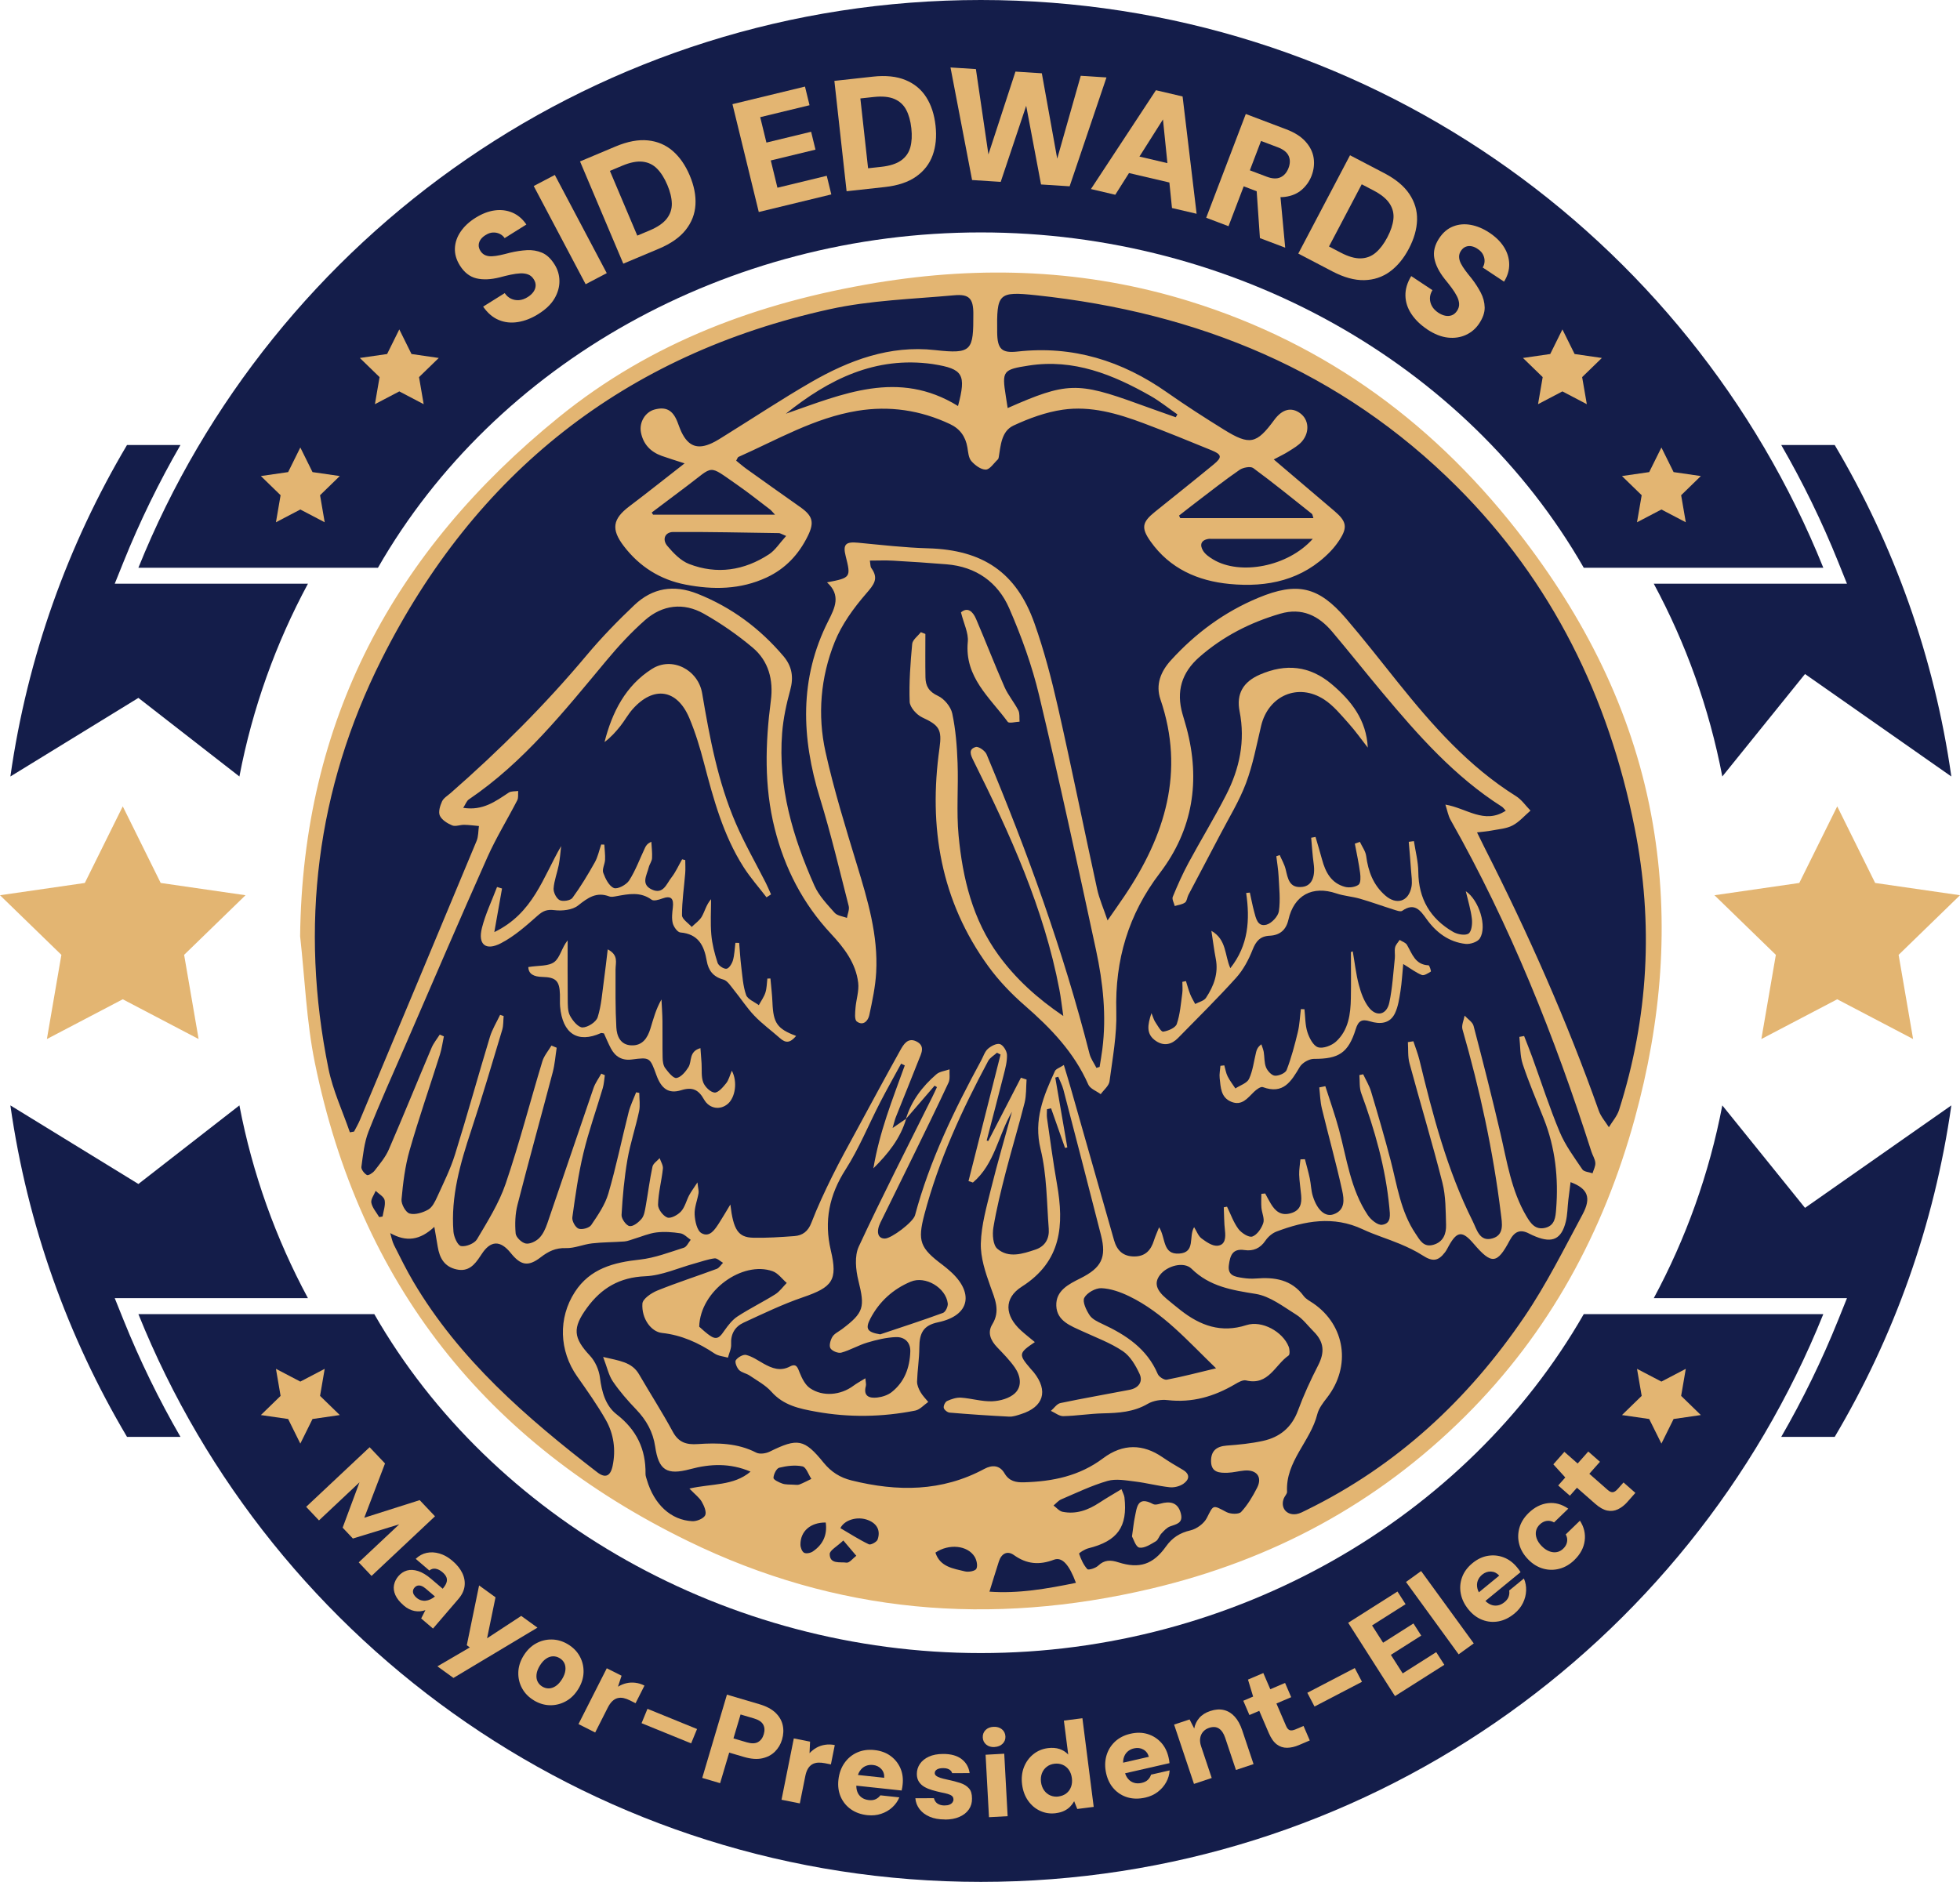
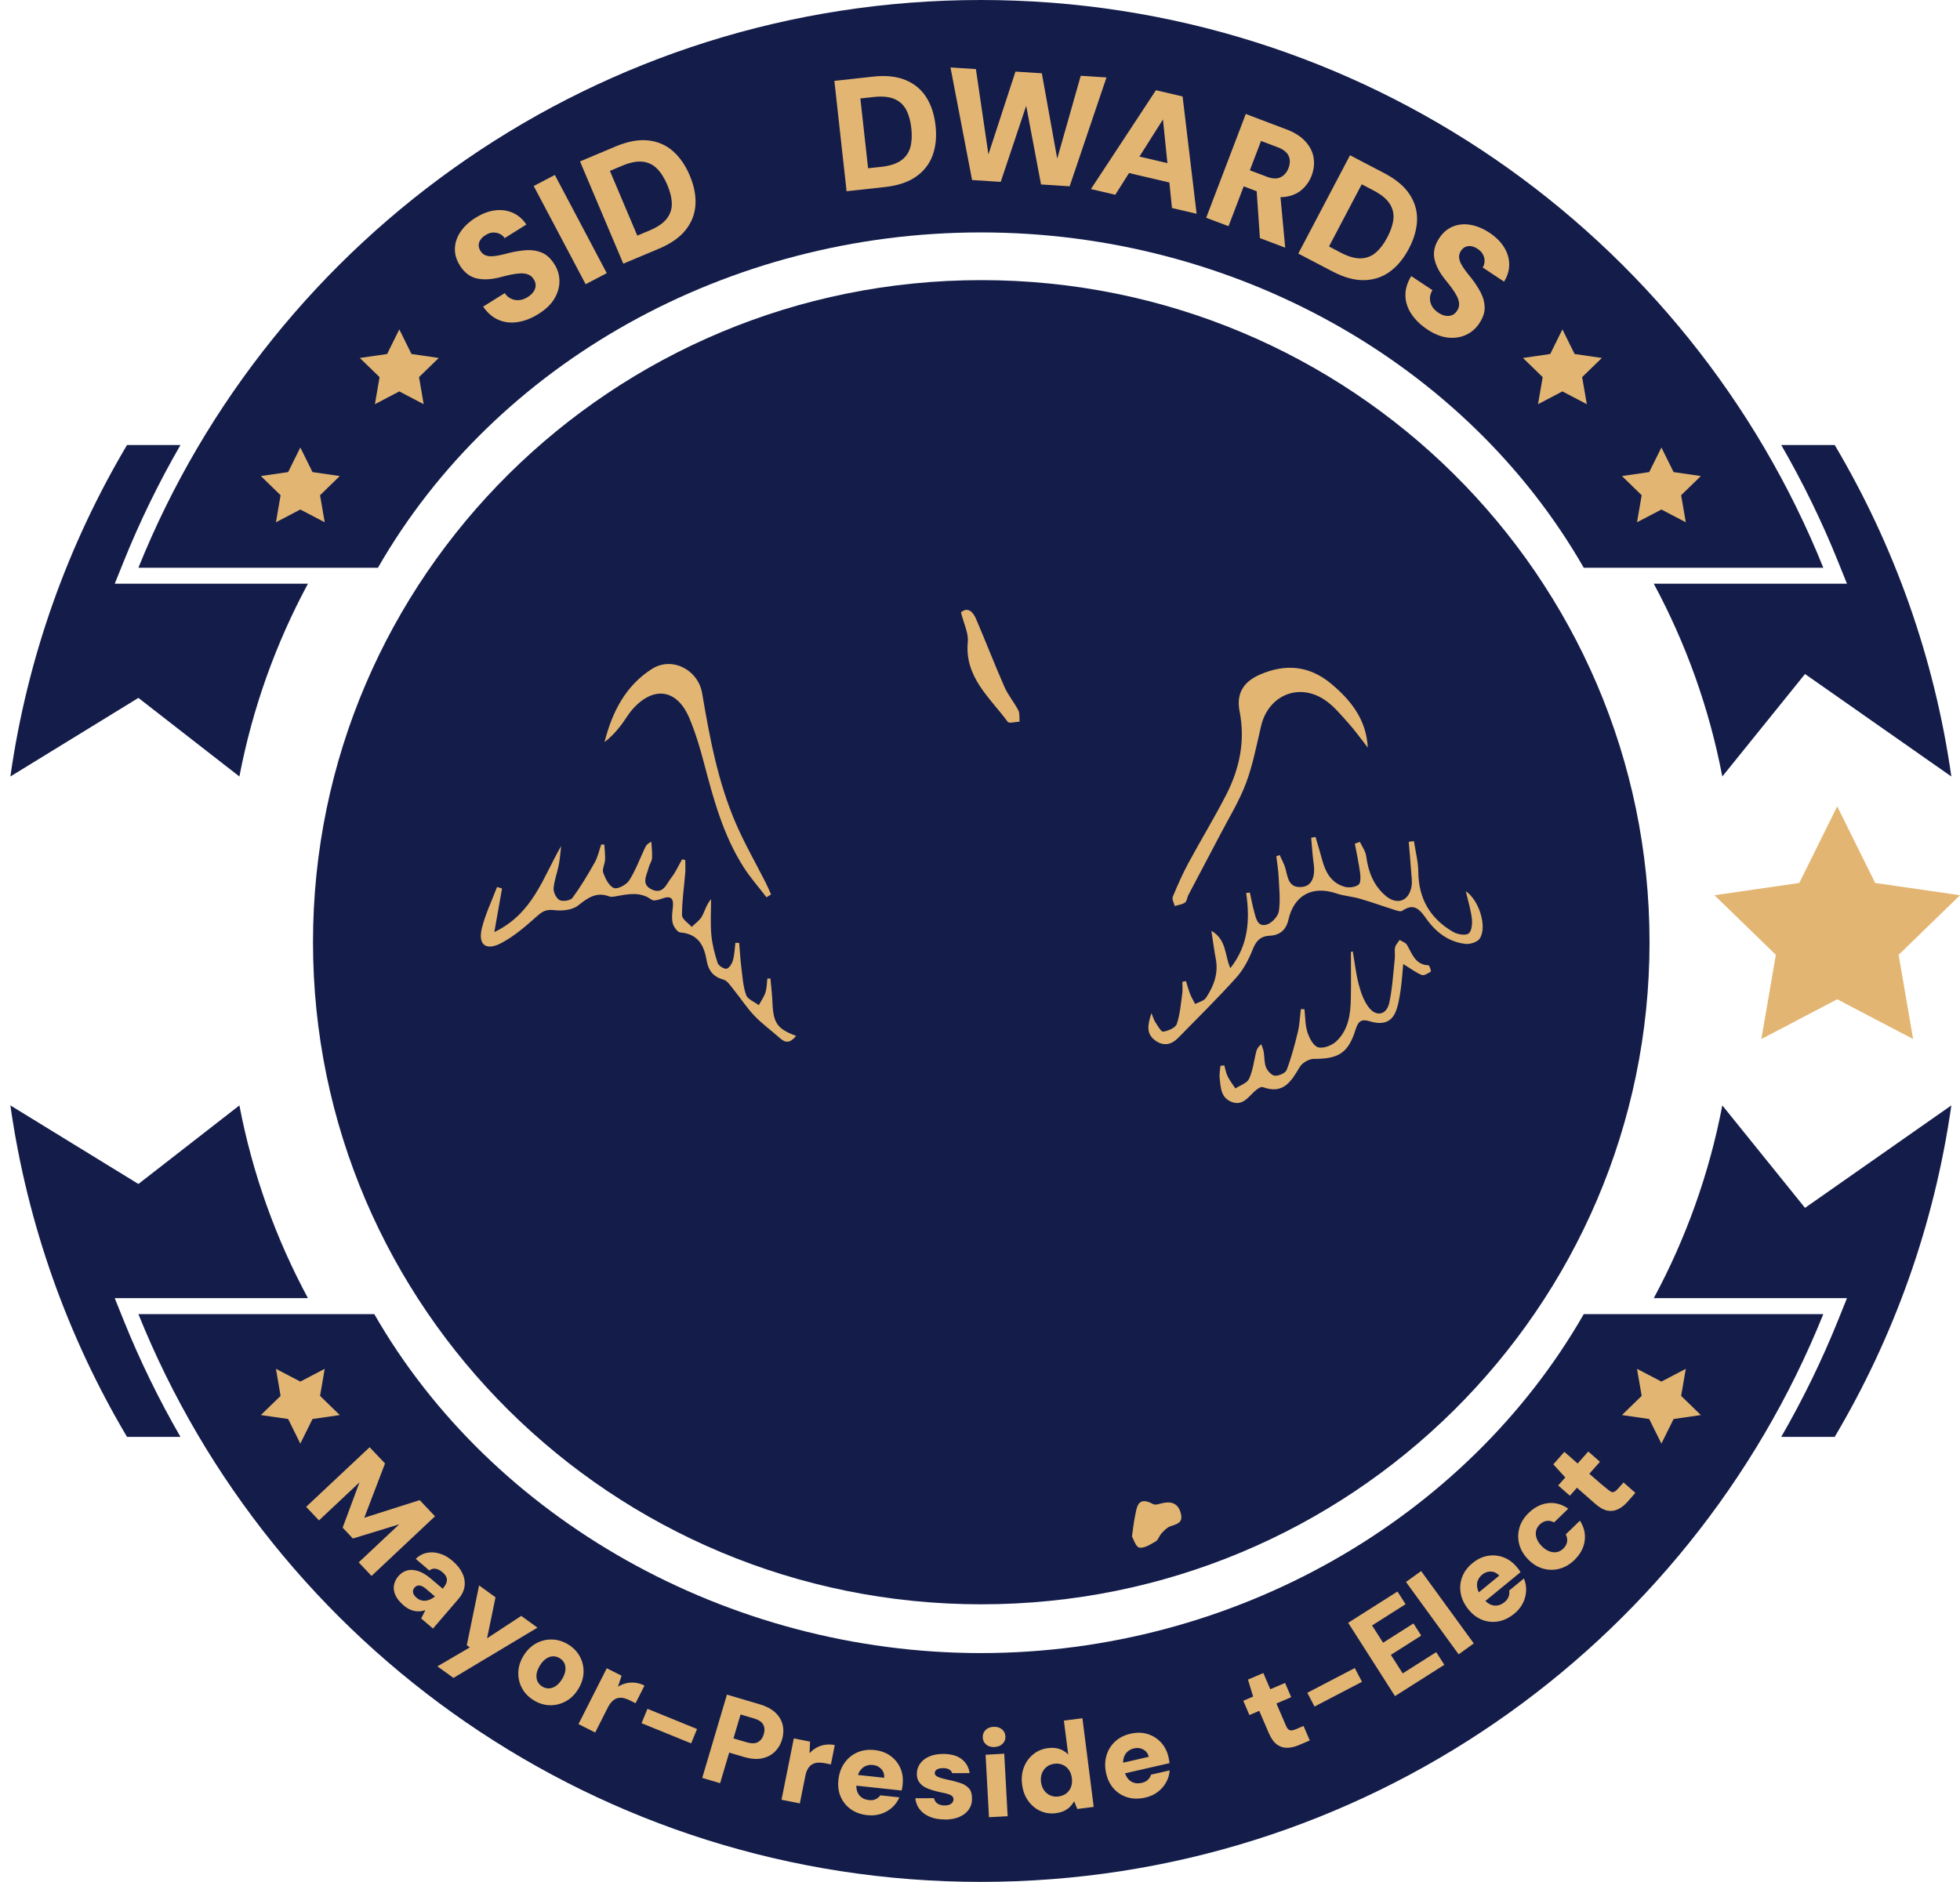
<svg xmlns="http://www.w3.org/2000/svg" width="353" height="339" viewBox="0 0 353 339" fill="none">
  <path d="M285.237 236.727C264.098 273.59 222.307 297.783 176.654 297.783C131.002 297.783 88.557 273.59 67.413 236.727H24.927C49.054 296.669 107.888 339 176.654 339C245.421 339 304.255 296.669 328.381 236.727H285.237Z" fill="#141D4A" />
  <path d="M325.086 217.584L310.192 199.125C307.835 211.455 303.62 223.13 297.848 233.85H332.643L331.055 237.795C328.123 245.08 324.69 252.108 320.805 258.837H330.434C341.089 240.86 348.379 220.671 351.44 199.125L325.086 217.584Z" fill="#141D4A" />
  <path d="M22.253 237.795L20.665 233.85H55.46C49.689 223.13 45.473 211.455 43.117 199.125L24.927 213.281L1.869 199.125C4.929 220.671 12.22 240.864 22.875 258.837H32.503C28.614 252.103 25.185 245.08 22.253 237.795Z" fill="#141D4A" />
  <path d="M285.237 102.273C264.098 65.41 222.307 41.868 176.654 41.868C131.002 41.868 89.211 65.41 68.071 102.273H24.927C49.054 42.331 107.892 0 176.654 0C245.416 0 304.255 42.331 328.381 102.273H285.237Z" fill="#141D4A" />
  <path d="M325.086 121.416L310.192 139.875C307.835 127.545 303.62 115.87 297.848 105.15H332.643L331.055 101.205C328.123 93.92 324.69 86.897 320.805 80.163H330.434C341.089 98.14 348.379 118.329 351.44 139.875L325.086 121.416Z" fill="#141D4A" />
  <path d="M22.253 101.205L20.665 105.15H55.46C49.689 115.87 45.473 127.545 43.117 139.875L24.927 125.719L1.869 139.875C4.929 118.329 12.22 98.136 22.875 80.163H32.503C28.614 86.897 25.185 93.92 22.253 101.205Z" fill="#141D4A" />
-   <path d="M22.11 180.009L35.771 187.17L33.161 172.005L44.217 161.266L28.941 159.055L22.11 145.256L15.276 159.055L0 161.266L11.055 172.005L8.446 187.17L22.11 180.009Z" fill="#E3B572" />
  <path d="M330.889 180.009L344.554 187.17L341.945 172.005L353 161.266L337.72 159.055L330.889 145.256L324.055 159.055L308.779 161.266L319.834 172.005L317.225 187.17L330.889 180.009Z" fill="#E3B572" />
  <path d="M54.089 248.878L58.48 246.58L57.642 251.452L61.195 254.906L56.284 255.617L54.089 260.048L51.894 255.617L46.983 254.906L50.536 251.452L49.698 246.58L54.089 248.878Z" fill="#E3B572" />
  <path d="M299.224 248.878L294.829 246.58L295.671 251.452L292.118 254.906L297.024 255.617L299.224 260.048L301.419 255.617L306.326 254.906L302.777 251.452L303.615 246.58L299.224 248.878Z" fill="#E3B572" />
  <path d="M54.089 91.782L58.48 94.081L57.642 89.209L61.195 85.755L56.284 85.044L54.089 80.612L51.894 85.044L46.983 85.755L50.536 89.209L49.698 94.081L54.089 91.782Z" fill="#E3B572" />
  <path d="M71.915 70.507L76.305 72.809L75.468 67.933L79.021 64.483L74.11 63.772L71.915 59.337L69.719 63.772L64.808 64.483L68.361 67.933L67.524 72.809L71.915 70.507Z" fill="#E3B572" />
  <path d="M299.224 91.782L294.829 94.081L295.671 89.209L292.118 85.755L297.024 85.044L299.224 80.612L301.419 85.044L306.326 85.755L302.777 89.209L303.615 94.081L299.224 91.782Z" fill="#E3B572" />
  <path d="M281.394 70.507L277.003 72.809L277.841 67.933L274.288 64.483L279.198 63.772L281.394 59.337L283.589 63.772L288.5 64.483L284.947 67.933L285.789 72.809L281.394 70.507Z" fill="#E3B572" />
  <path d="M96.961 56.57C95.746 57.332 94.522 57.813 93.284 58.011C92.046 58.213 90.891 58.089 89.814 57.635C88.741 57.185 87.807 56.382 87.015 55.235L90.9 52.804C91.213 53.263 91.59 53.598 92.041 53.809C92.492 54.02 92.976 54.107 93.491 54.066C94.007 54.024 94.522 53.841 95.042 53.515C95.479 53.24 95.82 52.933 96.064 52.589C96.308 52.245 96.446 51.878 96.469 51.488C96.497 51.102 96.382 50.703 96.128 50.304C95.866 49.887 95.525 49.598 95.111 49.442C94.697 49.286 94.228 49.221 93.703 49.245C93.178 49.272 92.603 49.35 91.977 49.483C91.351 49.616 90.688 49.777 89.998 49.965C88.382 50.368 86.979 50.428 85.791 50.139C84.604 49.85 83.619 49.084 82.836 47.841C82.187 46.809 81.884 45.767 81.93 44.712C81.976 43.662 82.321 42.662 82.97 41.717C83.614 40.772 84.502 39.946 85.639 39.235C86.804 38.506 87.95 38.061 89.082 37.905C90.214 37.749 91.277 37.877 92.276 38.299C93.275 38.721 94.117 39.437 94.798 40.446L90.891 42.891C90.651 42.547 90.348 42.285 89.979 42.116C89.611 41.946 89.211 41.864 88.783 41.886C88.355 41.905 87.931 42.047 87.513 42.313C87.13 42.529 86.822 42.795 86.592 43.107C86.362 43.419 86.233 43.758 86.215 44.12C86.196 44.483 86.302 44.85 86.537 45.217C86.762 45.57 87.048 45.822 87.402 45.974C87.756 46.125 88.157 46.189 88.608 46.166C89.054 46.144 89.556 46.075 90.099 45.955C90.647 45.836 91.236 45.694 91.871 45.52C92.911 45.272 93.915 45.12 94.886 45.065C95.857 45.01 96.763 45.162 97.61 45.52C98.457 45.877 99.212 46.579 99.87 47.63C100.45 48.547 100.745 49.543 100.754 50.616C100.763 51.69 100.469 52.74 99.866 53.772C99.263 54.804 98.296 55.731 96.971 56.561L96.961 56.57Z" fill="#E3B572" />
  <path d="M105.476 51.199L96.124 33.51L99.925 31.515L109.278 49.203L105.476 51.199Z" fill="#E3B572" />
  <path d="M112.26 47.501L104.464 29.079L110.879 26.381C113.029 25.478 114.962 25.115 116.683 25.29C118.405 25.464 119.896 26.097 121.157 27.189C122.418 28.281 123.44 29.758 124.227 31.616C125.005 33.46 125.35 35.212 125.253 36.873C125.157 38.533 124.577 40.047 123.504 41.405C122.432 42.767 120.821 43.896 118.672 44.799L112.256 47.497L112.26 47.501ZM114.782 42.441L117.001 41.51C118.428 40.909 119.454 40.203 120.085 39.391C120.715 38.579 121.019 37.666 120.996 36.652C120.973 35.639 120.701 34.529 120.19 33.317C119.67 32.088 119.054 31.111 118.345 30.391C117.636 29.666 116.766 29.244 115.74 29.129C114.713 29.015 113.489 29.253 112.062 29.854L109.844 30.785L114.778 42.446L114.782 42.441Z" fill="#E3B572" />
-   <path d="M136.658 38.194L131.918 18.762L144.98 15.597L145.799 18.955L136.916 21.106L138.034 25.684L146.084 23.735L146.871 26.955L138.821 28.904L140.018 33.817L148.901 31.666L149.72 35.024L136.658 38.189V38.194Z" fill="#E3B572" />
  <path d="M152.473 34.446L150.273 14.569L157.195 13.808C159.51 13.551 161.47 13.753 163.072 14.413C164.674 15.069 165.921 16.101 166.819 17.51C167.716 18.918 168.273 20.62 168.494 22.629C168.715 24.615 168.54 26.395 167.974 27.959C167.408 29.528 166.414 30.808 164.996 31.808C163.578 32.808 161.71 33.432 159.395 33.689L152.473 34.45V34.446ZM156.339 30.313L158.732 30.051C160.269 29.881 161.457 29.496 162.294 28.9C163.132 28.299 163.684 27.51 163.951 26.533C164.218 25.556 164.278 24.413 164.135 23.106C163.988 21.78 163.68 20.67 163.206 19.776C162.732 18.881 162.018 18.23 161.075 17.826C160.127 17.422 158.884 17.303 157.347 17.473L154.953 17.734L156.343 30.313H156.339Z" fill="#E3B572" />
  <path d="M175.076 32.437L171.186 12.152L175.761 12.445L178.017 27.817L182.886 12.899L187.636 13.202L190.407 28.579L194.645 13.652L199.28 13.95L192.643 33.56L187.493 33.23L184.819 19.06L180.23 32.762L175.08 32.432L175.076 32.437Z" fill="#E3B572" />
  <path d="M196.482 34.051L208.186 16.253L212.987 17.377L215.513 38.51L211.076 37.474L209.452 21.514L200.863 35.084L196.482 34.056V34.051ZM200.578 30.524L202.456 27.56L212.697 29.959L213.023 33.441L200.578 30.528V30.524Z" fill="#E3B572" />
  <path d="M217.239 39.226L224.369 20.533L231.654 23.294C233.173 23.868 234.338 24.611 235.143 25.519C235.953 26.427 236.436 27.409 236.593 28.469C236.749 29.528 236.625 30.588 236.22 31.657C235.838 32.652 235.244 33.496 234.439 34.194C233.633 34.891 232.63 35.308 231.424 35.464C230.218 35.62 228.824 35.395 227.236 34.794L223.996 33.565L221.257 40.749L217.239 39.226ZM225.1 30.68L228.129 31.826C229.128 32.207 229.956 32.244 230.614 31.941C231.272 31.639 231.756 31.079 232.069 30.262C232.372 29.459 232.382 28.735 232.087 28.083C231.792 27.432 231.148 26.918 230.145 26.537L227.116 25.391L225.1 30.68ZM226.914 42.891L226.251 33.29L230.564 34.923L231.466 44.616L226.909 42.891H226.914Z" fill="#E3B572" />
  <path d="M233.827 45.675L243.142 27.969L249.31 31.194C251.372 32.272 252.886 33.528 253.843 34.969C254.801 36.409 255.261 37.955 255.215 39.62C255.169 41.285 254.676 43.01 253.737 44.799C252.808 46.57 251.666 47.946 250.318 48.932C248.969 49.914 247.427 50.428 245.692 50.465C243.957 50.501 242.056 49.983 239.994 48.905L233.827 45.68V45.675ZM239.35 44.4L241.481 45.515C242.852 46.231 244.054 46.575 245.085 46.542C246.116 46.51 247.013 46.166 247.786 45.501C248.555 44.841 249.245 43.928 249.857 42.763C250.479 41.584 250.842 40.487 250.953 39.483C251.063 38.474 250.838 37.542 250.276 36.68C249.715 35.818 248.753 35.029 247.381 34.313L245.25 33.198L239.354 44.405L239.35 44.4Z" fill="#E3B572" />
  <path d="M257.033 59.318C255.841 58.529 254.897 57.612 254.202 56.57C253.507 55.529 253.148 54.428 253.121 53.263C253.093 52.102 253.443 50.923 254.165 49.735L257.985 52.267C257.695 52.74 257.544 53.222 257.534 53.717C257.525 54.212 257.645 54.69 257.893 55.139C258.142 55.589 258.524 55.983 259.03 56.323C259.458 56.607 259.882 56.791 260.301 56.873C260.715 56.956 261.106 56.928 261.474 56.791C261.838 56.657 262.155 56.391 262.418 55.992C262.694 55.58 262.818 55.153 262.79 54.712C262.763 54.272 262.629 53.818 262.39 53.35C262.151 52.882 261.842 52.391 261.46 51.877C261.078 51.364 260.664 50.827 260.208 50.277C259.173 48.974 258.547 47.721 258.326 46.524C258.105 45.327 258.4 44.116 259.214 42.896C259.891 41.882 260.719 41.18 261.704 40.79C262.689 40.4 263.743 40.304 264.871 40.506C265.998 40.708 267.121 41.175 268.235 41.914C269.381 42.671 270.256 43.533 270.863 44.497C271.471 45.46 271.788 46.483 271.811 47.561C271.834 48.639 271.526 49.699 270.882 50.735L267.039 48.189C267.255 47.832 267.365 47.446 267.375 47.038C267.384 46.63 267.287 46.24 267.094 45.859C266.901 45.478 266.597 45.153 266.183 44.877C265.828 44.62 265.46 44.451 265.078 44.368C264.696 44.286 264.337 44.313 263.996 44.442C263.656 44.57 263.366 44.818 263.122 45.185C262.887 45.533 262.777 45.9 262.786 46.281C262.795 46.662 262.901 47.056 263.103 47.455C263.306 47.855 263.578 48.276 263.909 48.726C264.24 49.176 264.618 49.653 265.036 50.157C265.69 51.001 266.238 51.855 266.689 52.712C267.135 53.57 267.37 54.456 267.393 55.373C267.411 56.291 267.08 57.263 266.39 58.295C265.787 59.199 264.995 59.878 264.019 60.327C263.044 60.777 261.957 60.942 260.77 60.814C259.583 60.685 258.331 60.194 257.028 59.327L257.033 59.318Z" fill="#E3B572" />
  <path d="M55.143 271.434L66.571 260.7L69.342 263.626L65.609 273.402L75.587 270.232L78.344 273.145L66.916 283.884L64.606 281.443L71.901 274.59L63.556 277.145L61.711 275.191L64.744 267.026L57.449 273.884L55.143 271.443V271.434Z" fill="#E3B572" />
  <path d="M72.692 289.187C71.979 288.577 71.482 287.957 71.206 287.329C70.93 286.7 70.847 286.095 70.962 285.517C71.077 284.939 71.339 284.411 71.744 283.934C72.181 283.425 72.697 283.086 73.286 282.911C73.88 282.737 74.547 282.769 75.288 283.003C76.034 283.237 76.821 283.71 77.649 284.416L79.73 286.191C80.061 285.806 80.287 285.448 80.401 285.118C80.521 284.788 80.521 284.466 80.415 284.159C80.305 283.852 80.066 283.535 79.688 283.214C79.292 282.875 78.887 282.668 78.478 282.595C78.068 282.521 77.686 282.622 77.323 282.907L74.869 280.81C75.449 280.246 76.112 279.888 76.844 279.732C77.58 279.576 78.349 279.613 79.15 279.847C79.951 280.081 80.728 280.517 81.478 281.159C82.298 281.856 82.891 282.595 83.264 283.375C83.637 284.154 83.771 284.944 83.669 285.737C83.568 286.531 83.191 287.311 82.537 288.067L77.985 293.366L75.854 291.549L76.614 290.049C76.305 290.159 75.988 290.228 75.665 290.256C75.343 290.283 75.012 290.269 74.676 290.205C74.335 290.141 74.004 290.026 73.673 289.861C73.341 289.696 73.01 289.471 72.683 289.191L72.692 289.187ZM74.989 287.792C75.26 288.026 75.541 288.182 75.822 288.269C76.103 288.352 76.388 288.379 76.669 288.347C76.954 288.315 77.235 288.237 77.511 288.109C77.787 287.98 78.054 287.815 78.317 287.604L78.33 287.586L76.678 286.173C76.393 285.93 76.126 285.769 75.877 285.682C75.629 285.595 75.399 285.581 75.192 285.641C74.984 285.7 74.8 285.82 74.648 285.999C74.483 286.191 74.395 286.393 74.377 286.604C74.363 286.815 74.409 287.026 74.519 287.228C74.63 287.43 74.787 287.618 74.994 287.792H74.989Z" fill="#E3B572" />
  <path d="M78.781 300.173L84.613 296.765L84.07 296.37L86.284 285.599L89.243 287.737L87.724 295.118L93.873 291.086L96.796 293.201L81.667 302.26L78.781 300.173Z" fill="#E3B572" />
  <path d="M96.142 306.293C95.208 305.728 94.504 305.004 94.025 304.123C93.546 303.242 93.321 302.288 93.349 301.27C93.376 300.247 93.684 299.256 94.274 298.288C94.881 297.292 95.631 296.549 96.524 296.054C97.422 295.558 98.374 295.32 99.387 295.338C100.4 295.357 101.366 295.646 102.287 296.201C103.235 296.774 103.943 297.499 104.422 298.384C104.901 299.265 105.126 300.219 105.099 301.238C105.071 302.26 104.758 303.26 104.16 304.242C103.561 305.224 102.816 305.962 101.918 306.458C101.021 306.953 100.073 307.192 99.065 307.178C98.061 307.16 97.086 306.871 96.138 306.297L96.142 306.293ZM97.656 303.811C98.038 304.045 98.439 304.155 98.858 304.146C99.272 304.137 99.691 303.994 100.1 303.719C100.51 303.444 100.887 303.027 101.233 302.467C101.578 301.907 101.771 301.38 101.826 300.889C101.882 300.398 101.817 299.967 101.642 299.6C101.463 299.233 101.182 298.93 100.8 298.701C100.418 298.467 100.018 298.357 99.599 298.366C99.18 298.375 98.766 298.517 98.356 298.792C97.942 299.068 97.569 299.485 97.224 300.045C96.883 300.604 96.685 301.132 96.63 301.623C96.575 302.114 96.639 302.545 96.823 302.916C97.007 303.288 97.284 303.586 97.656 303.811Z" fill="#E3B572" />
  <path d="M104.183 310.582L109.282 300.522L111.947 301.861L111.298 303.839C111.782 303.545 112.279 303.338 112.794 303.215C113.31 303.091 113.848 303.063 114.41 303.127C114.971 303.192 115.523 303.361 116.071 303.641L114.465 306.816L113.461 306.311C113.061 306.109 112.674 305.972 112.306 305.889C111.933 305.811 111.584 305.811 111.248 305.894C110.912 305.976 110.594 306.155 110.3 306.43C110 306.706 109.724 307.095 109.466 307.6L107.193 312.091L104.187 310.577L104.183 310.582Z" fill="#E3B572" />
  <path d="M115.546 310.412L116.61 307.825L125.539 311.463L124.475 314.05L115.546 310.412Z" fill="#E3B572" />
  <path d="M126.473 320.279L130.923 305.27L136.773 306.995C138.007 307.357 138.969 307.866 139.654 308.518C140.34 309.169 140.777 309.917 140.966 310.756C141.155 311.596 141.113 312.467 140.847 313.366C140.598 314.21 140.17 314.931 139.572 315.531C138.973 316.132 138.205 316.536 137.27 316.743C136.336 316.949 135.231 316.862 133.952 316.486L131.329 315.71L129.695 321.22L126.468 320.27L126.473 320.279ZM132.097 313.151L134.504 313.862C135.351 314.109 136.023 314.096 136.52 313.816C137.017 313.536 137.362 313.064 137.556 312.408C137.754 311.738 137.721 311.155 137.454 310.664C137.188 310.174 136.631 309.802 135.784 309.554L133.377 308.843L132.097 313.155V313.151Z" fill="#E3B572" />
  <path d="M140.754 324.206L142.968 313.155L145.895 313.738L145.799 315.816C146.185 315.408 146.609 315.073 147.074 314.816C147.539 314.559 148.049 314.385 148.606 314.302C149.163 314.215 149.743 314.233 150.346 314.353L149.647 317.839L148.547 317.619C148.105 317.532 147.7 317.499 147.318 317.522C146.94 317.545 146.6 317.642 146.301 317.811C146.001 317.981 145.744 318.233 145.527 318.582C145.316 318.926 145.15 319.376 145.039 319.931L144.05 324.862L140.75 324.206H140.754Z" fill="#E3B572" />
  <path d="M156.247 326.986C155.087 326.862 154.093 326.513 153.269 325.935C152.445 325.362 151.828 324.61 151.423 323.692C151.018 322.77 150.875 321.747 151 320.623C151.124 319.467 151.483 318.463 152.067 317.614C152.657 316.761 153.416 316.123 154.35 315.701C155.285 315.279 156.329 315.128 157.489 315.252C158.621 315.371 159.583 315.724 160.375 316.302C161.171 316.88 161.765 317.619 162.156 318.504C162.547 319.394 162.686 320.385 162.566 321.481C162.547 321.628 162.529 321.798 162.501 321.981C162.474 322.165 162.432 322.353 162.386 322.541L153.31 321.568L153.517 319.633L159.247 320.247C159.284 319.623 159.114 319.096 158.727 318.674C158.345 318.252 157.839 318.004 157.218 317.94C156.739 317.889 156.297 317.954 155.888 318.132C155.478 318.311 155.133 318.614 154.852 319.032C154.571 319.454 154.396 320.004 154.323 320.683L154.249 321.348C154.194 321.867 154.244 322.339 154.401 322.761C154.557 323.183 154.815 323.527 155.17 323.789C155.524 324.05 155.961 324.211 156.481 324.266C156.974 324.321 157.388 324.266 157.729 324.096C158.069 323.931 158.345 323.701 158.557 323.408L161.972 323.775C161.687 324.463 161.259 325.068 160.693 325.582C160.127 326.101 159.459 326.486 158.695 326.738C157.931 326.995 157.107 327.073 156.233 326.981L156.247 326.986Z" fill="#E3B572" />
  <path d="M170.188 327.757C169.124 327.757 168.209 327.596 167.44 327.266C166.667 326.935 166.059 326.477 165.617 325.899C165.175 325.321 164.918 324.665 164.858 323.935L168.199 323.922C168.259 324.174 168.37 324.403 168.526 324.601C168.683 324.802 168.904 324.958 169.18 325.068C169.456 325.179 169.769 325.234 170.109 325.234C170.482 325.234 170.786 325.183 171.016 325.082C171.246 324.986 171.421 324.853 171.541 324.688C171.66 324.523 171.72 324.353 171.72 324.174C171.72 323.889 171.633 323.674 171.458 323.527C171.283 323.38 171.035 323.256 170.703 323.16C170.372 323.064 169.976 322.972 169.516 322.885C168.977 322.77 168.443 322.633 167.909 322.477C167.38 322.321 166.906 322.128 166.492 321.889C166.078 321.651 165.751 321.344 165.502 320.967C165.254 320.587 165.129 320.123 165.125 319.573C165.125 318.903 165.304 318.293 165.677 317.747C166.05 317.201 166.584 316.765 167.288 316.444C167.988 316.119 168.844 315.958 169.842 315.954C171.265 315.949 172.378 316.256 173.188 316.88C173.999 317.504 174.482 318.344 174.634 319.403L171.49 319.417C171.398 319.119 171.209 318.894 170.929 318.738C170.648 318.582 170.284 318.504 169.852 318.509C169.359 318.509 168.986 318.596 168.729 318.761C168.476 318.926 168.347 319.142 168.351 319.412C168.351 319.591 168.439 319.752 168.609 319.894C168.784 320.036 169.032 320.155 169.364 320.261C169.695 320.366 170.096 320.467 170.574 320.568C171.486 320.761 172.277 320.963 172.945 321.183C173.612 321.403 174.132 321.724 174.509 322.151C174.887 322.573 175.066 323.188 175.057 323.995C175.076 324.724 174.887 325.376 174.496 325.945C174.104 326.513 173.538 326.958 172.806 327.284C172.075 327.61 171.2 327.77 170.183 327.775L170.188 327.757Z" fill="#E3B572" />
  <path d="M179.117 314.71C178.518 314.742 178.026 314.596 177.63 314.275C177.239 313.953 177.027 313.531 176.999 313.008C176.972 312.472 177.133 312.022 177.487 311.66C177.842 311.297 178.316 311.1 178.914 311.068C179.526 311.036 180.032 311.178 180.433 311.499C180.833 311.82 181.045 312.252 181.077 312.784C181.105 313.307 180.939 313.747 180.576 314.109C180.212 314.472 179.729 314.669 179.117 314.701V314.71ZM178.118 327.348L177.506 316.096L180.866 315.912L181.478 327.165L178.118 327.348Z" fill="#E3B572" />
  <path d="M190.144 326.628C189.15 326.752 188.216 326.614 187.346 326.215C186.471 325.816 185.749 325.206 185.169 324.385C184.589 323.564 184.23 322.591 184.083 321.467C183.935 320.33 184.046 319.288 184.409 318.348C184.773 317.408 185.335 316.632 186.089 316.018C186.849 315.403 187.732 315.031 188.74 314.903C189.509 314.807 190.204 314.857 190.816 315.059C191.428 315.261 191.953 315.596 192.39 316.064L191.608 309.944L194.945 309.522L196.979 325.49L194.02 325.867L193.458 324.472C193.274 324.812 193.039 325.128 192.754 325.426C192.468 325.724 192.114 325.981 191.686 326.192C191.263 326.403 190.743 326.55 190.135 326.624L190.144 326.628ZM190.641 323.614C191.189 323.545 191.658 323.357 192.05 323.055C192.441 322.752 192.722 322.362 192.896 321.889C193.071 321.417 193.122 320.894 193.048 320.316C192.975 319.738 192.795 319.243 192.51 318.83C192.225 318.417 191.852 318.11 191.396 317.912C190.94 317.715 190.439 317.651 189.891 317.72C189.357 317.788 188.892 317.972 188.506 318.279C188.114 318.587 187.829 318.972 187.65 319.449C187.47 319.926 187.415 320.44 187.484 321.004C187.558 321.582 187.742 322.078 188.036 322.5C188.331 322.922 188.708 323.229 189.159 323.426C189.615 323.623 190.107 323.688 190.641 323.623V323.614Z" fill="#E3B572" />
  <path d="M206.281 323.812C205.144 324.073 204.09 324.064 203.123 323.789C202.157 323.513 201.328 323.004 200.643 322.266C199.957 321.527 199.492 320.605 199.234 319.504C198.972 318.371 198.981 317.307 199.257 316.311C199.533 315.316 200.044 314.467 200.785 313.761C201.531 313.054 202.47 312.573 203.607 312.311C204.716 312.059 205.738 312.077 206.681 312.366C207.62 312.655 208.425 313.155 209.088 313.871C209.751 314.582 210.207 315.476 210.455 316.55C210.487 316.697 210.524 316.862 210.556 317.041C210.593 317.224 210.616 317.412 210.63 317.61L201.729 319.646L201.292 317.752L206.911 316.467C206.741 315.862 206.405 315.426 205.903 315.151C205.402 314.875 204.845 314.807 204.233 314.949C203.768 315.054 203.367 315.261 203.04 315.564C202.714 315.866 202.484 316.265 202.359 316.752C202.235 317.238 202.249 317.816 202.401 318.486L202.553 319.142C202.668 319.651 202.87 320.077 203.16 320.426C203.446 320.775 203.8 321.013 204.223 321.146C204.647 321.279 205.112 321.289 205.622 321.169C206.101 321.059 206.479 320.871 206.746 320.6C207.012 320.334 207.201 320.027 207.307 319.683L210.653 318.917C210.612 319.66 210.405 320.371 210.036 321.041C209.668 321.711 209.166 322.293 208.527 322.784C207.887 323.275 207.137 323.619 206.276 323.816L206.281 323.812Z" fill="#E3B572" />
-   <path d="M215.039 321.353L211.458 310.664L214.248 309.738L215.081 311.371C215.21 310.669 215.509 310.036 215.983 309.481C216.457 308.921 217.12 308.499 217.971 308.219C218.864 307.921 219.679 307.862 220.42 308.04C221.156 308.219 221.805 308.614 222.362 309.219C222.919 309.829 223.374 310.646 223.72 311.678L225.768 317.784L222.597 318.839L220.65 313.027C220.387 312.247 220.019 311.701 219.541 311.38C219.062 311.059 218.464 311.018 217.741 311.261C217.318 311.403 216.963 311.632 216.682 311.953C216.402 312.275 216.227 312.66 216.158 313.105C216.089 313.554 216.139 314.045 216.323 314.582L218.233 320.284L215.044 321.348L215.039 321.353Z" fill="#E3B572" />
  <path d="M233.933 314.357C233.192 314.674 232.478 314.834 231.797 314.843C231.116 314.848 230.499 314.646 229.951 314.233C229.399 313.82 228.92 313.142 228.515 312.197L226.794 308.187L225.022 308.944L223.918 306.375L225.69 305.618L224.764 302.559L227.526 301.38L228.782 304.297L231.443 303.16L232.547 305.728L229.887 306.866L231.627 310.912C231.802 311.325 232.023 311.577 232.28 311.669C232.538 311.761 232.897 311.71 233.348 311.518L234.77 310.912L235.893 313.522L233.933 314.357Z" fill="#E3B572" />
  <path d="M236.749 307.412L235.451 304.935L243.998 300.481L245.296 302.958L236.749 307.412Z" fill="#E3B572" />
  <path d="M251.238 305.531L242.811 292.324L251.689 286.696L253.148 288.976L247.11 292.806L249.098 295.916L254.566 292.448L255.965 294.636L250.497 298.104L252.628 301.444L258.667 297.614L260.126 299.898L251.247 305.527L251.238 305.531Z" fill="#E3B572" />
  <path d="M262.703 298.008L253.222 284.976L255.947 283.008L265.428 296.04L262.703 298.008Z" fill="#E3B572" />
  <path d="M272.732 290.682C271.83 291.421 270.886 291.884 269.897 292.068C268.907 292.251 267.941 292.168 266.997 291.811C266.054 291.453 265.221 290.838 264.503 289.962C263.762 289.063 263.292 288.109 263.094 287.095C262.896 286.081 262.97 285.09 263.32 284.132C263.67 283.168 264.296 282.32 265.198 281.581C266.077 280.861 267.002 280.42 267.973 280.264C268.944 280.104 269.888 280.196 270.799 280.54C271.71 280.884 272.52 281.48 273.22 282.333C273.316 282.448 273.418 282.581 273.533 282.728C273.648 282.879 273.754 283.035 273.855 283.205L266.804 288.985L265.566 287.48L270.016 283.829C269.593 283.365 269.096 283.122 268.525 283.095C267.955 283.072 267.425 283.26 266.942 283.654C266.574 283.957 266.307 284.32 266.15 284.737C265.994 285.155 265.966 285.613 266.072 286.104C266.178 286.595 266.449 287.109 266.887 287.636L267.315 288.155C267.646 288.558 268.019 288.852 268.433 289.035C268.847 289.219 269.271 289.274 269.708 289.205C270.145 289.136 270.564 288.934 270.969 288.604C271.351 288.292 271.6 287.957 271.719 287.595C271.839 287.237 271.871 286.879 271.807 286.522L274.458 284.347C274.752 285.035 274.886 285.76 274.858 286.522C274.831 287.288 274.642 288.031 274.288 288.756C273.933 289.48 273.418 290.118 272.737 290.678L272.732 290.682Z" fill="#E3B572" />
  <path d="M283.576 280.998C282.738 281.81 281.827 282.342 280.832 282.599C279.838 282.856 278.858 282.843 277.882 282.558C276.906 282.278 276.023 281.728 275.231 280.916C274.416 280.081 273.883 279.173 273.62 278.191C273.358 277.209 273.367 276.223 273.643 275.237C273.919 274.251 274.481 273.351 275.314 272.539C276.377 271.512 277.537 270.925 278.803 270.778C280.068 270.631 281.283 270.961 282.448 271.769L279.889 274.246C279.461 273.998 279.014 273.906 278.559 273.975C278.103 274.044 277.689 274.26 277.311 274.622C276.957 274.966 276.736 275.352 276.644 275.783C276.552 276.214 276.593 276.663 276.759 277.136C276.929 277.608 277.224 278.063 277.652 278.498C277.974 278.829 278.31 279.09 278.655 279.274C279.001 279.457 279.346 279.572 279.691 279.613C280.032 279.654 280.363 279.622 280.676 279.517C280.989 279.411 281.279 279.228 281.546 278.966C281.803 278.719 281.988 278.452 282.103 278.177C282.218 277.902 282.268 277.608 282.259 277.31C282.25 277.012 282.158 276.709 281.992 276.411L284.547 273.934C285.292 275.081 285.578 276.292 285.403 277.567C285.228 278.842 284.611 279.985 283.562 281.003L283.576 280.998Z" fill="#E3B572" />
-   <path d="M293.126 270.526C292.592 271.131 292.017 271.581 291.404 271.874C290.792 272.172 290.148 272.25 289.471 272.113C288.795 271.975 288.072 271.567 287.294 270.883L284.013 267.998L282.738 269.438L280.634 267.59L281.909 266.149L279.76 263.782L281.748 261.535L284.137 263.636L286.052 261.475L288.155 263.324L286.24 265.484L289.554 268.397C289.89 268.695 290.194 268.828 290.47 268.801C290.742 268.773 291.045 268.576 291.372 268.204L292.399 267.049L294.534 268.925L293.126 270.517V270.526Z" fill="#E3B572" />
+   <path d="M293.126 270.526C292.592 271.131 292.017 271.581 291.404 271.874C290.792 272.172 290.148 272.25 289.471 272.113C288.795 271.975 288.072 271.567 287.294 270.883L284.013 267.998L282.738 269.438L280.634 267.59L281.909 266.149L279.76 263.782L281.748 261.535L284.137 263.636L286.052 261.475L288.155 263.324L286.24 265.484C289.89 268.695 290.194 268.828 290.47 268.801C290.742 268.773 291.045 268.576 291.372 268.204L292.399 267.049L294.534 268.925L293.126 270.517V270.526Z" fill="#E3B572" />
  <path d="M176.728 288.999C243.199 288.999 297.084 235.6 297.084 169.729C297.084 103.859 243.199 50.46 176.728 50.46C110.257 50.46 56.372 103.859 56.372 169.729C56.372 235.6 110.257 288.999 176.728 288.999Z" fill="#141D4A" />
-   <path d="M54.052 168.638C54.503 129.875 70.861 99.328 100.639 75.158C117.406 61.547 136.755 54.446 157.733 50.96C176.811 47.79 195.663 48.515 214.22 54.267C239.138 61.992 258.98 76.777 274.624 97.397C286.19 112.641 294.414 129.389 297.673 148.371C300.757 166.33 299.215 184 294.428 201.483C288.822 221.946 279.01 240.062 263.886 255.112C248.049 270.874 229.123 281.026 207.325 286.177C178.458 292.994 150.636 290.65 123.895 277.599C87.42 259.801 64.808 231.148 56.703 191.432C55.18 183.964 54.904 176.243 54.052 168.642V168.638ZM163.21 201.501C162.175 205.084 159.924 207.859 157.296 210.464C157.844 207.24 158.677 204.157 159.671 201.129C160.683 198.033 161.852 194.992 162.952 191.923C162.732 191.817 162.511 191.712 162.294 191.606C161.024 193.941 159.712 196.258 158.497 198.62C156.426 202.634 154.723 206.877 152.298 210.662C149.343 215.272 148.385 219.951 149.633 225.245C150.903 230.644 149.932 231.869 144.584 233.699C140.939 234.947 137.445 236.639 133.938 238.254C132.364 238.979 131.572 240.305 131.678 242.163C131.724 242.952 131.31 243.763 131.103 244.566C130.298 244.332 129.372 244.277 128.71 243.832C125.805 241.887 122.736 240.493 119.205 240.112C117.272 239.901 115.519 237.534 115.698 234.832C115.754 233.974 117.3 232.924 118.377 232.483C121.898 231.057 125.525 229.896 129.087 228.57C129.538 228.401 129.846 227.855 130.219 227.483C129.704 227.194 129.152 226.616 128.682 226.68C127.462 226.841 126.28 227.281 125.083 227.607C122.133 228.414 119.205 229.777 116.223 229.901C111.584 230.093 108.32 232.02 105.702 235.612C103.069 239.227 103.239 240.993 106.259 244.222C107.207 245.236 107.879 246.786 108.054 248.167C108.376 250.75 109.066 253.236 111.059 254.782C114.658 257.576 116.329 261.067 116.26 265.516C116.255 265.87 116.403 266.227 116.504 266.581C117.806 271.003 120.826 273.838 124.692 274.026C125.479 274.062 126.703 273.567 127.002 272.966C127.292 272.374 126.804 271.246 126.381 270.512C125.957 269.773 125.198 269.227 124.162 268.149C128.217 267.223 132.093 267.7 135.176 265.099C131.49 263.53 127.936 263.677 124.314 264.649C120.075 265.787 118.621 264.837 118 260.59C117.613 257.961 116.412 255.805 114.571 253.892C113.061 252.319 111.607 250.654 110.382 248.855C109.623 247.736 109.338 246.296 108.624 244.438C111.528 245.14 113.788 245.314 115.105 247.585C117.111 251.043 119.279 254.411 121.18 257.924C122.229 259.86 123.624 260.273 125.672 260.135C129.257 259.892 132.838 259.943 136.193 261.672C136.824 261.998 137.942 261.833 138.637 261.489C143.649 259.021 144.846 259.181 148.33 263.48C149.688 265.149 151.28 266.168 153.379 266.686C161.604 268.723 169.612 268.737 177.289 264.603C178.679 263.856 180.046 263.911 180.912 265.397C181.745 266.828 182.978 267.067 184.455 267.021C189.596 266.865 194.397 265.902 198.677 262.686C202.276 259.984 205.903 260.14 209.3 262.457C210.492 263.269 211.735 264.021 212.987 264.741C214.4 265.553 214.211 266.535 213.125 267.292C212.466 267.75 211.458 267.998 210.653 267.911C208.554 267.682 206.488 267.126 204.389 266.874C202.755 266.677 200.974 266.337 199.464 266.773C196.606 267.599 193.886 268.916 191.138 270.09C190.609 270.315 190.204 270.824 189.744 271.2C190.278 271.59 190.761 272.205 191.35 272.328C193.789 272.828 195.957 272.035 197.987 270.7C199.239 269.879 200.537 269.131 201.982 268.255C202.244 268.961 202.47 269.338 202.516 269.732C203.119 275.049 201.273 277.604 196.008 278.911C195.382 279.067 194.3 279.755 194.346 279.884C194.687 280.875 195.133 281.898 195.828 282.659C196.031 282.884 197.315 282.489 197.78 282.044C198.912 280.966 200.017 280.985 201.402 281.43C205.204 282.645 207.675 281.842 209.999 278.576C211.132 276.985 212.499 276.122 214.423 275.673C215.532 275.411 216.834 274.457 217.345 273.457C218.579 271.039 218.362 271.044 220.894 272.384C221.607 272.76 223.107 272.819 223.531 272.361C224.705 271.099 225.62 269.549 226.412 267.993C227.392 266.076 226.329 264.709 224.125 264.902C223.107 264.989 222.104 265.273 221.087 265.301C219.656 265.342 218.16 265.282 218.114 263.278C218.072 261.397 219.048 260.544 220.935 260.406C223.121 260.246 225.321 260.03 227.457 259.562C230.495 258.897 232.644 257.145 233.772 254.085C234.793 251.314 236.036 248.608 237.389 245.975C238.609 243.598 238.489 241.75 236.584 239.851C235.548 238.818 234.646 237.566 233.431 236.809C231.111 235.364 228.727 233.497 226.164 233.084C221.879 232.396 217.861 231.763 214.597 228.547C213.221 227.19 210.179 228.002 208.904 229.685C207.85 231.075 208.205 232.369 210.087 233.951C210.925 234.658 211.781 235.35 212.641 236.029C216.162 238.786 219.909 240.181 224.484 238.704C227.287 237.8 231.033 239.896 232.092 242.58C232.28 243.057 232.34 244.002 232.078 244.181C229.643 245.846 228.465 249.654 224.419 248.667C223.844 248.53 223.038 248.993 222.44 249.346C218.68 251.562 214.722 252.732 210.285 252.213C209.125 252.076 207.707 252.305 206.713 252.883C204.177 254.369 201.476 254.534 198.663 254.599C196.27 254.654 193.886 255.053 191.497 255.103C190.761 255.117 190.011 254.489 189.27 254.154C189.84 253.667 190.342 252.878 190.986 252.745C195.129 251.874 199.303 251.163 203.455 250.355C205.029 250.048 205.903 248.924 205.24 247.493C204.536 245.97 203.565 244.3 202.23 243.401C200.021 241.91 197.439 240.965 194.991 239.832C192.846 238.841 190.351 237.979 190.241 235.227C190.13 232.483 192.482 231.327 194.599 230.268C198.369 228.382 199.317 226.538 198.295 222.524C196.063 213.758 193.794 205.006 191.511 196.253C191.304 195.464 190.899 194.725 190.591 193.959C190.411 194.01 190.232 194.065 190.057 194.115C190.779 198.308 191.502 202.496 192.225 206.689C192.086 206.721 191.953 206.758 191.815 206.79C190.977 204.409 190.14 202.028 189.302 199.648C189.053 199.703 188.809 199.762 188.561 199.817C188.561 200.354 188.496 200.895 188.57 201.418C189.145 205.382 189.67 209.359 190.365 213.304C191.654 220.644 191.23 227.199 184.027 231.777C180.741 233.864 180.948 237.002 183.894 239.681C184.676 240.392 185.514 241.039 186.379 241.763C183.434 243.75 183.406 243.984 185.615 246.562C185.804 246.782 186.011 246.993 186.195 247.222C188.846 250.557 187.958 253.456 183.88 254.741C183.185 254.961 182.449 255.227 181.745 255.19C178.168 255.011 174.592 254.768 171.021 254.466C170.629 254.433 170.04 253.956 169.971 253.603C169.898 253.227 170.234 252.525 170.579 252.374C171.352 252.025 172.25 251.718 173.073 251.773C174.965 251.897 176.852 252.502 178.721 252.424C180.12 252.365 181.814 251.897 182.785 250.984C184.133 249.718 183.797 247.814 182.766 246.332C181.855 245.03 180.718 243.874 179.609 242.718C178.431 241.488 177.786 240.075 178.712 238.566C180.207 236.126 179.199 234.048 178.371 231.726C177.483 229.231 176.576 226.538 176.65 223.96C176.746 220.662 177.69 217.364 178.491 214.12C179.641 209.483 180.99 204.891 182.255 200.281C179.779 204.501 179.167 209.675 175.223 213.02C174.96 212.932 174.694 212.845 174.431 212.758C176.355 205.162 178.279 197.56 180.203 189.964C179.991 189.854 179.779 189.744 179.563 189.634C179.02 190.129 178.288 190.524 177.966 191.134C173.239 199.964 169.051 209.033 166.487 218.758C165.217 223.575 165.691 224.818 169.773 227.869C170.243 228.217 170.685 228.603 171.122 228.988C175.342 232.717 174.891 236.947 168.945 238.195C166.299 238.75 165.581 240.107 165.571 242.796C165.562 244.819 165.226 246.837 165.166 248.86C165.148 249.493 165.456 250.195 165.783 250.768C166.151 251.415 166.704 251.956 167.178 252.544C166.4 253.08 165.682 253.933 164.83 254.103C158.898 255.273 152.937 255.378 146.954 254.296C143.962 253.755 141.118 253.167 138.941 250.713C137.883 249.521 136.368 248.713 135.015 247.791C134.417 247.387 133.575 247.273 133.096 246.782C132.691 246.36 132.3 245.351 132.525 245.025C132.884 244.502 133.851 243.942 134.389 244.08C135.489 244.355 136.493 245.062 137.51 245.635C139.029 246.488 140.538 247.075 142.273 246.158C143.452 245.534 143.663 246.369 144.031 247.291C144.441 248.309 145.021 249.475 145.877 250.062C148.192 251.649 151.405 251.337 153.688 249.64C154.295 249.19 154.967 248.832 155.855 248.282C155.906 248.993 156.026 249.355 155.943 249.667C155.441 251.539 156.587 251.906 157.991 251.75C158.888 251.649 159.887 251.328 160.587 250.777C162.92 248.938 163.85 246.351 163.947 243.465C164.002 241.74 162.86 240.805 161.328 240.864C159.611 240.933 157.871 241.351 156.214 241.846C154.608 242.323 153.126 243.218 151.52 243.663C150.949 243.819 149.849 243.369 149.559 242.869C149.283 242.387 149.568 241.374 149.927 240.796C150.286 240.217 151.041 239.883 151.626 239.442C155.621 236.438 155.782 235.479 154.599 230.69C154.116 228.74 153.876 226.263 154.668 224.552C158.875 215.492 163.445 206.607 167.886 197.657C168.186 197.056 168.462 196.441 168.747 195.831C168.604 195.744 168.466 195.661 168.324 195.574C166.602 197.574 164.876 199.574 163.155 201.57C164.126 198.313 166.114 195.712 168.637 193.528C169.235 193.01 170.211 192.918 171.016 192.629C170.965 193.432 171.15 194.34 170.832 195.019C168.738 199.519 166.547 203.969 164.37 208.432C162.451 212.368 160.499 216.286 158.575 220.217C157.752 221.896 158.092 223.112 159.358 223.112C160.545 223.112 164.467 220.148 164.798 218.914C167.44 209.042 171.877 199.937 176.723 191.005C177.105 190.299 177.354 189.441 177.92 188.936C178.491 188.432 179.499 187.9 180.092 188.083C180.681 188.267 181.33 189.317 181.358 190.01C181.404 191.216 181.063 192.455 180.76 193.652C179.77 197.593 178.725 201.519 177.704 205.455C177.796 205.487 177.892 205.515 177.984 205.547C179.945 201.744 181.91 197.941 183.871 194.138C184.212 194.248 184.548 194.358 184.888 194.469C184.782 195.868 184.865 197.317 184.529 198.657C183.48 202.831 182.219 206.951 181.146 211.116C180.295 214.428 179.466 217.763 178.909 221.13C178.702 222.368 178.836 224.272 179.614 224.942C181.657 226.699 184.17 225.873 186.49 225.098C188.294 224.492 189.012 223.052 188.879 221.327C188.515 216.533 188.543 211.62 187.41 206.996C186.117 201.712 187.953 197.4 189.992 192.95C190.181 192.537 190.853 192.345 191.603 191.849C192.063 193.391 192.45 194.62 192.8 195.854C195.419 205.038 198.028 214.226 200.643 223.414C201.158 225.222 202.23 226.318 204.233 226.336C206.262 226.359 207.284 225.222 207.836 223.437C208.053 222.74 208.366 222.07 208.757 221.075C209.99 223.034 209.332 226.015 212.37 225.818C215.375 225.625 214.036 222.749 215.062 221.061C215.536 221.813 215.817 222.657 216.402 223.089C217.244 223.717 218.348 224.488 219.269 224.405C220.691 224.277 220.765 222.928 220.618 221.648C220.456 220.272 220.47 218.873 220.406 217.483C220.599 217.446 220.797 217.405 220.99 217.368C221.653 218.722 222.155 220.194 223.038 221.382C223.582 222.112 224.916 222.965 225.542 222.749C226.403 222.451 227.199 221.281 227.517 220.318C227.779 219.52 227.264 218.488 227.185 217.552C227.116 216.726 227.172 215.891 227.172 215.056C227.402 215.033 227.632 215.015 227.862 214.992C228.202 215.611 228.52 216.24 228.884 216.845C229.703 218.199 230.715 219.061 232.487 218.547C234.227 218.043 234.471 216.799 234.342 215.304C234.232 214.07 234.025 212.841 233.983 211.607C233.956 210.689 234.131 209.763 234.213 208.845C234.48 208.836 234.752 208.827 235.019 208.818C235.313 209.969 235.649 211.111 235.893 212.267C236.119 213.331 236.123 214.46 236.45 215.487C237.237 218.001 238.669 219.258 240.155 218.749C242.332 218.006 242.07 216.02 241.734 214.487C240.648 209.519 239.262 204.616 238.07 199.671C237.771 198.441 237.748 197.148 237.601 195.886C237.964 195.813 238.333 195.739 238.696 195.666C239.52 198.258 240.436 200.827 241.145 203.446C242.567 208.712 243.225 214.24 246.355 218.91C246.903 219.731 248.127 220.735 248.905 220.634C250.626 220.41 250.35 218.836 250.221 217.474C249.54 210.373 247.611 203.583 245.158 196.914C244.795 195.923 244.923 194.753 244.827 193.661C245.057 193.615 245.282 193.565 245.513 193.519C245.996 194.556 246.613 195.551 246.935 196.634C248.168 200.753 249.374 204.882 250.46 209.042C251.634 213.552 252.251 218.235 254.939 222.222C255.707 223.359 256.356 224.754 258.156 224.235C259.955 223.717 260.485 222.24 260.439 220.648C260.365 218.102 260.397 215.478 259.78 213.042C257.953 205.836 255.79 198.712 253.852 191.533C253.526 190.326 253.65 188.996 253.562 187.725C253.894 187.675 254.221 187.624 254.552 187.574C254.92 188.693 255.362 189.799 255.643 190.941C258.05 200.877 260.623 210.758 265.23 219.969C265.975 221.456 266.454 223.745 268.774 223.089C270.992 222.465 270.514 220.313 270.306 218.602C268.926 207.354 266.528 196.313 263.393 185.422C263.186 184.698 263.637 183.78 263.78 182.954C264.337 183.569 265.211 184.097 265.396 184.808C267.08 191.221 268.714 197.652 270.219 204.111C271.411 209.221 272.175 214.451 274.904 219.075C275.668 220.373 276.529 221.63 278.333 221.171C280.05 220.735 280.151 219.231 280.262 217.845C280.708 212.24 280.124 206.767 278.029 201.501C276.736 198.248 275.351 195.024 274.251 191.707C273.74 190.166 273.823 188.432 273.639 186.785C273.924 186.73 274.209 186.675 274.495 186.624C274.978 187.877 275.484 189.12 275.94 190.377C277.583 194.9 279.051 199.496 280.911 203.928C281.914 206.322 283.52 208.483 284.988 210.657C285.288 211.097 286.194 211.134 286.82 211.354C287.004 210.73 287.368 210.088 287.322 209.478C287.271 208.781 286.825 208.12 286.604 207.423C279.999 186.734 271.977 166.647 261.249 147.697C260.816 146.931 260.669 146.004 260.319 144.94C264.13 145.573 267.324 148.55 271.19 146.041C270.886 145.72 270.725 145.463 270.495 145.316C261.967 139.894 255.39 132.43 248.997 124.792C245.945 121.145 242.99 117.421 239.925 113.787C237.481 110.893 234.476 109.411 230.582 110.549C225.169 112.127 220.263 114.627 216.001 118.366C212.802 121.173 211.804 124.568 212.973 128.623C213.212 129.462 213.474 130.297 213.7 131.141C216.227 140.609 214.86 149.435 208.881 157.284C203.225 164.702 200.785 172.94 201.048 182.225C201.167 186.4 200.38 190.611 199.828 194.781C199.717 195.611 198.792 196.331 198.24 197.102C197.476 196.533 196.335 196.125 196.003 195.368C193.463 189.583 189.256 185.216 184.571 181.138C182.163 179.042 179.894 176.675 178.017 174.096C169.424 162.28 167.196 148.972 169.207 134.756C169.681 131.384 169.129 130.641 166.087 129.228C165.079 128.76 163.868 127.403 163.832 126.416C163.707 122.948 163.965 119.457 164.287 115.999C164.356 115.251 165.304 114.586 165.847 113.879C166.119 113.985 166.391 114.095 166.662 114.2C166.662 116.806 166.63 119.411 166.676 122.017C166.704 123.581 167.297 124.604 168.931 125.357C170.068 125.88 171.246 127.315 171.504 128.531C172.121 131.435 172.351 134.439 172.461 137.417C172.627 141.784 172.231 146.192 172.645 150.527C173.377 158.211 175.168 165.651 179.844 172.069C182.96 176.344 186.807 179.835 191.502 183.019C191.23 181.165 191.074 179.716 190.802 178.289C188.018 163.656 181.919 150.256 175.329 137.04C174.841 136.063 174.325 134.967 175.738 134.563C176.24 134.421 177.418 135.242 177.681 135.875C185.045 153.458 191.516 171.349 196.229 189.84C196.454 190.73 197.048 191.528 197.471 192.368C197.66 192.308 197.853 192.248 198.042 192.189C198.208 191.129 198.401 190.074 198.535 189.01C199.299 182.991 198.663 177.032 197.402 171.17C194.102 155.835 190.779 140.499 187.143 125.242C185.868 119.893 183.963 114.632 181.763 109.581C179.719 104.884 175.794 102.085 170.482 101.654C167.274 101.393 164.062 101.177 160.845 100.998C159.501 100.92 158.152 100.984 156.661 100.984C156.78 101.64 156.734 102.067 156.923 102.324C158.322 104.251 157.37 105.338 155.98 106.948C153.729 109.553 151.593 112.489 150.328 115.65C147.783 121.999 147.203 128.792 148.68 135.462C150.208 142.348 152.307 149.114 154.364 155.871C156.283 162.179 158.17 168.482 157.802 175.156C157.66 177.743 157.103 180.326 156.56 182.872C156.334 183.927 155.427 184.854 154.309 184.005C153.867 183.67 154.014 182.422 154.074 181.606C154.189 180.074 154.742 178.514 154.562 177.028C154.134 173.473 152.017 170.734 149.637 168.183C144.593 162.77 141.325 156.412 139.526 149.266C137.602 141.623 137.827 133.93 138.831 126.205C139.314 122.494 138.439 119.086 135.563 116.664C132.843 114.375 129.87 112.31 126.772 110.558C123.104 108.485 119.307 108.943 116.154 111.723C113.646 113.934 111.354 116.425 109.209 118.999C101.665 128.045 94.352 137.293 84.438 144.008C84.042 144.275 83.858 144.857 83.425 145.522C86.956 146.082 89.243 144.353 91.618 142.784C92.06 142.49 92.75 142.573 93.325 142.486C93.279 143.05 93.399 143.701 93.155 144.169C91.388 147.605 89.344 150.908 87.775 154.431C82.753 165.693 77.898 177.028 72.987 188.34C70.75 193.496 68.426 198.615 66.368 203.845C65.591 205.827 65.383 208.056 65.089 210.194C65.025 210.657 65.604 211.4 66.088 211.671C66.332 211.808 67.151 211.29 67.464 210.882C68.394 209.671 69.424 208.464 70.018 207.084C72.656 200.996 75.145 194.845 77.732 188.739C78.091 187.895 78.703 187.156 79.2 186.372L79.941 186.689C79.711 187.771 79.573 188.881 79.242 189.932C77.424 195.703 75.426 201.423 73.765 207.235C72.95 210.088 72.582 213.098 72.315 216.061C72.241 216.905 73.07 218.405 73.765 218.602C74.754 218.882 76.135 218.451 77.111 217.905C77.852 217.488 78.344 216.474 78.731 215.625C79.877 213.102 81.129 210.597 81.948 207.969C84.143 200.941 86.1 193.836 88.235 186.789C88.654 185.404 89.45 184.133 90.071 182.812C90.283 182.886 90.495 182.954 90.707 183.028C90.628 183.858 90.684 184.73 90.449 185.514C88.622 191.583 86.841 197.666 84.848 203.68C82.882 209.602 81.17 215.552 81.667 221.868C81.741 222.813 82.422 224.355 83.03 224.465C83.913 224.625 85.455 224.006 85.906 223.245C87.825 220.006 89.878 216.735 91.079 213.208C93.542 205.96 95.452 198.533 97.675 191.202C97.983 190.179 98.756 189.294 99.318 188.345C99.631 188.478 99.948 188.606 100.261 188.739C100.031 190.207 99.93 191.702 99.553 193.134C97.459 201.102 95.245 209.038 93.206 217.015C92.782 218.671 92.718 220.483 92.87 222.189C92.93 222.878 93.947 223.855 94.669 224.001C95.401 224.153 96.501 223.63 97.09 223.047C97.785 222.364 98.241 221.345 98.568 220.396C101.366 212.267 104.1 204.116 106.898 195.992C107.211 195.079 107.823 194.267 108.293 193.404C108.505 193.496 108.721 193.592 108.933 193.684C108.813 194.455 108.781 195.253 108.564 195.996C107.409 199.909 106.019 203.767 105.071 207.73C104.16 211.529 103.612 215.423 103.078 219.3C102.991 219.951 103.626 221.107 104.201 221.327C104.813 221.561 106.116 221.212 106.475 220.685C107.685 218.9 108.974 217.029 109.568 214.997C110.981 210.171 111.979 205.226 113.218 200.349C113.531 199.12 114.11 197.959 114.571 196.767C114.759 196.799 114.948 196.831 115.137 196.868C115.137 197.973 115.326 199.12 115.1 200.18C114.479 203.102 113.508 205.96 113.001 208.896C112.435 212.18 112.131 215.524 111.943 218.855C111.901 219.543 112.785 220.772 113.383 220.868C114.037 220.974 115.026 220.189 115.56 219.538C116.03 218.969 116.149 218.061 116.292 217.281C116.715 214.91 117.01 212.515 117.512 210.162C117.636 209.584 118.359 209.134 118.805 208.625C119.012 209.258 119.454 209.914 119.39 210.519C119.159 212.689 118.57 214.841 118.515 217.01C118.492 217.809 119.417 219.038 120.186 219.322C120.812 219.552 122.073 218.864 122.653 218.226C123.357 217.451 123.61 216.286 124.116 215.318C124.448 214.689 124.885 214.116 125.612 212.997C125.736 214.12 125.875 214.547 125.81 214.937C125.589 216.231 125.037 217.52 125.106 218.79C125.166 219.969 125.534 221.689 126.344 222.144C127.844 222.983 128.779 221.442 129.543 220.263C130.169 219.295 130.744 218.29 131.54 216.978C132.074 221.552 132.962 222.896 135.623 222.96C138.103 223.02 140.598 222.85 143.079 222.667C144.556 222.556 145.541 221.809 146.13 220.272C147.226 217.428 148.524 214.653 149.872 211.919C151.29 209.042 152.855 206.24 154.383 203.418C156.951 198.675 159.51 193.923 162.133 189.212C162.727 188.147 163.491 186.845 165.028 187.592C166.74 188.427 165.889 189.835 165.429 191.019C164.103 194.418 162.713 197.79 161.365 201.175C161.148 201.716 161.029 202.29 160.757 203.198C161.829 202.464 162.529 201.987 163.238 201.496L163.21 201.501ZM123.297 83.47C121.631 82.929 120.388 82.557 119.173 82.121C117.157 81.401 115.841 80.002 115.436 77.897C115.082 76.048 116.232 74.208 117.898 73.768C119.951 73.222 121.166 73.878 121.999 75.984C122.239 76.594 122.446 77.222 122.726 77.814C123.974 80.415 125.654 81.034 128.259 79.805C129.115 79.401 129.911 78.869 130.721 78.365C135.816 75.199 140.824 71.883 146.011 68.883C152.891 64.901 160.246 62.153 168.37 63.061C175.094 63.809 175.315 63.167 175.301 56.488C175.296 53.781 174.546 52.946 171.863 53.19C164.365 53.873 156.734 54.093 149.426 55.703C112.472 63.85 85.556 85.222 68.702 118.811C56.993 142.141 53.946 166.908 59.161 192.533C59.957 196.446 61.706 200.166 63.013 203.973C63.266 203.928 63.515 203.886 63.768 203.84C64.122 203.148 64.523 202.473 64.822 201.758C71.841 185.005 78.86 168.252 85.837 151.481C86.173 150.669 86.127 149.697 86.256 148.798C85.368 148.72 84.484 148.596 83.596 148.582C82.868 148.568 82.04 148.935 81.442 148.688C80.581 148.33 79.578 147.71 79.219 146.935C78.91 146.265 79.255 145.146 79.61 144.366C79.891 143.752 80.618 143.334 81.166 142.852C89.933 135.178 98.158 126.985 105.646 118.049C108.316 114.861 111.234 111.856 114.253 108.994C117.512 105.907 121.341 105.26 125.626 106.962C131.761 109.402 136.847 113.191 141.09 118.187C142.637 120.008 142.968 121.962 142.324 124.302C141.629 126.82 141.072 129.421 140.865 132.022C140.101 141.742 142.793 150.807 146.683 159.555C147.488 161.367 148.979 162.913 150.323 164.431C150.797 164.968 151.782 165.06 152.532 165.353C152.652 164.633 153.02 163.844 152.85 163.197C151.188 156.701 149.642 150.169 147.672 143.77C144.326 132.898 143.907 122.251 149.182 111.842C150.378 109.485 151.497 107.218 148.947 104.907C153.232 104.085 153.278 104.012 152.307 100.168C151.773 98.067 152.311 97.553 154.498 97.76C158.714 98.163 162.939 98.654 167.168 98.773C176.963 99.049 183.043 103.067 186.306 112.278C188.055 117.21 189.385 122.315 190.545 127.425C193.012 138.311 195.212 149.252 197.596 160.156C197.987 161.936 198.742 163.637 199.474 165.803C200.702 164.032 201.628 162.729 202.52 161.403C209.834 150.541 213.438 139.013 209.001 125.994C208.089 123.315 209.056 120.953 210.888 118.939C215.325 114.058 220.525 110.219 226.647 107.677C233.606 104.792 237.458 105.636 242.397 111.388C245.632 115.159 248.688 119.09 251.8 122.967C257.999 130.692 264.507 138.082 273.036 143.417C274.053 144.054 274.78 145.142 275.645 146.022C274.578 146.935 273.625 148.068 272.41 148.701C271.287 149.288 269.888 149.366 268.603 149.619C267.839 149.766 267.062 149.821 266.017 149.949C266.56 151.055 266.965 151.899 267.388 152.729C275.199 168.101 282.181 183.826 287.943 200.083C288.321 201.152 289.145 202.07 289.761 203.056C290.383 202.028 291.239 201.07 291.593 199.96C296.904 183.271 297.825 166.321 294.405 149.146C289.715 125.577 279.521 104.796 262.418 87.695C241.518 66.805 215.743 56.286 186.651 53.19C179.752 52.456 179.508 52.859 179.595 59.91C179.632 62.869 180.405 63.648 183.263 63.327C193.219 62.217 202.069 64.988 210.165 70.672C213.516 73.025 216.963 75.245 220.447 77.401C225.087 80.273 226.302 79.988 229.496 75.644C230.923 73.704 232.566 73.277 234.158 74.438C235.705 75.557 235.935 77.791 234.513 79.488C233.882 80.241 232.952 80.759 232.105 81.3C231.341 81.791 230.508 82.177 229.408 82.764C233.233 86.021 236.782 89.048 240.339 92.062C242.521 93.911 242.733 94.993 241.228 97.292C240.749 98.021 240.201 98.718 239.598 99.347C234.605 104.517 228.272 105.851 221.455 105.196C215.72 104.645 210.69 102.434 207.224 97.544C205.494 95.099 205.678 94.076 208.011 92.2C211.546 89.356 215.094 86.53 218.597 83.649C220.143 82.378 220.061 81.874 218.21 81.117C214.151 79.456 210.087 77.791 205.981 76.25C201.287 74.488 196.427 73.071 191.396 73.805C188.358 74.245 185.335 75.355 182.536 76.658C180.355 77.676 180.23 80.213 179.871 82.383C179.848 82.521 179.793 82.69 179.696 82.778C178.988 83.438 178.27 84.585 177.538 84.594C176.659 84.608 175.591 83.8 174.942 83.057C174.431 82.47 174.371 81.447 174.229 80.599C173.902 78.649 172.889 77.236 171.094 76.392C165.774 73.892 160.2 73.052 154.396 74.007C146.683 75.273 139.995 79.204 132.999 82.31C132.847 82.378 132.788 82.649 132.59 82.984C133.22 83.493 133.814 84.016 134.454 84.475C137.666 86.773 140.883 89.062 144.114 91.337C146.36 92.915 146.706 94.067 145.495 96.539C143.87 99.851 141.482 102.434 138.08 104.021C133.358 106.223 128.434 106.269 123.458 105.306C118.897 104.42 115.174 102.072 112.352 98.379C110.019 95.324 110.336 93.48 113.365 91.195C116.61 88.741 119.785 86.209 123.288 83.479L123.297 83.47ZM282.862 212.955C282.719 214.075 282.577 215.125 282.457 216.18C282.305 217.478 282.314 218.813 282.001 220.075C281.228 223.203 279.613 223.969 276.635 222.777C276.23 222.612 275.82 222.442 275.434 222.235C273.8 221.359 272.75 221.845 271.894 223.46C269.621 227.749 268.626 227.809 265.409 224.043C263.37 221.657 262.418 221.745 260.922 224.446C260.71 224.827 260.517 225.231 260.255 225.575C259.003 227.231 257.981 227.291 256.223 226.153C254.948 225.332 253.549 224.676 252.145 224.084C249.926 223.153 247.598 222.465 245.425 221.442C240.151 218.965 235.01 219.923 229.901 221.85C229.128 222.144 228.368 222.804 227.903 223.492C226.96 224.891 225.69 225.414 224.138 225.185C221.929 224.855 221.547 226.235 221.322 227.887C221.055 229.827 222.468 229.992 223.789 230.199C224.58 230.323 225.404 230.373 226.2 230.309C229.565 230.034 232.616 230.492 234.798 233.465C235.212 234.029 235.93 234.378 236.533 234.791C242.305 238.754 243.368 246.14 239.009 251.764C238.3 252.677 237.518 253.681 237.246 254.759C236.027 259.649 231.507 263.25 231.802 268.718C231.82 269.094 231.401 269.48 231.236 269.883C230.545 271.539 231.673 273.017 233.477 272.746C234.103 272.65 234.706 272.31 235.29 272.021C251.602 264.035 264.447 252.08 274.541 237.213C278.499 231.382 281.665 225.002 285.016 218.772C286.65 215.731 285.96 214.102 282.876 212.955H282.862ZM70.281 222.125C70.501 222.846 70.626 223.607 70.957 224.272C72.071 226.488 73.171 228.717 74.427 230.855C82.73 244.924 94.826 255.383 107.561 265.209C109.015 266.333 109.945 265.938 110.336 264.058C110.935 261.172 110.543 258.314 109.108 255.782C107.561 253.062 105.734 250.498 103.934 247.929C100.708 243.332 100.492 237.433 103.538 232.731C106.282 228.502 110.534 227.41 115.238 226.901C117.931 226.607 120.559 225.584 123.173 224.758C123.679 224.598 123.992 223.827 124.397 223.336C123.78 222.928 123.205 222.272 122.538 222.167C121.12 221.946 119.638 221.836 118.221 222.011C116.863 222.176 115.556 222.758 114.226 223.153C113.636 223.327 113.052 223.589 112.454 223.635C110.516 223.781 108.564 223.758 106.636 223.979C105.043 224.157 103.469 224.882 101.905 224.832C100.059 224.772 98.756 225.424 97.376 226.488C95.12 228.226 93.795 227.96 91.981 225.708C90.091 223.359 88.339 223.44 86.725 225.951C86.647 226.075 86.56 226.194 86.481 226.313C85.478 227.836 84.364 229.144 82.229 228.671C80.024 228.185 79.173 226.616 78.837 224.598C78.662 223.557 78.482 222.515 78.225 221.006C75.652 223.419 73.18 223.777 70.276 222.125H70.281ZM219.016 246.484C213.916 241.575 209.516 236.479 203.353 233.497C201.802 232.749 200.049 232.121 198.364 232.052C197.315 232.011 195.768 232.878 195.285 233.782C194.908 234.483 195.635 236.002 196.238 236.919C196.712 237.639 197.697 238.103 198.544 238.497C202.806 240.479 206.571 242.952 208.513 247.511C208.729 248.016 209.668 248.626 210.147 248.534C212.987 247.993 215.789 247.254 219.016 246.484ZM236.547 93.337C236.404 92.92 236.395 92.659 236.262 92.553C232.768 89.778 229.307 86.961 225.713 84.319C225.22 83.956 223.885 84.209 223.259 84.635C220.668 86.415 218.201 88.369 215.693 90.273C214.57 91.126 213.461 92.007 212.347 92.874C212.42 93.025 212.494 93.181 212.568 93.333H236.542L236.547 93.337ZM172.54 73.14C174.058 67.442 173.437 66.456 168.163 65.612C168.089 65.598 168.02 65.584 167.946 65.575C157.641 64.135 149.26 68.323 141.532 74.529C151.704 70.993 161.788 66.484 172.54 73.14ZM211.753 75.163C211.854 74.993 211.951 74.819 212.052 74.649C210.441 73.529 208.909 72.282 207.21 71.318C200.435 67.465 193.38 64.603 185.312 65.846C180.603 66.571 180.433 66.809 181.151 71.378C181.261 72.08 181.372 72.782 181.482 73.507C192.073 68.832 194.061 68.777 204.983 72.75C207.233 73.571 209.498 74.36 211.753 75.163ZM141.588 96.549C140.704 96.186 140.506 96.039 140.303 96.035C133.957 95.943 127.61 95.796 121.267 95.833C119.707 95.842 119.247 97.223 120.177 98.328C121.263 99.622 122.593 101.012 124.116 101.599C129.142 103.539 134.035 102.773 138.504 99.847C139.631 99.108 140.409 97.838 141.588 96.544V96.549ZM125.93 238.988C126.385 239.364 127.168 240.176 128.098 240.745C129.303 241.484 129.856 240.557 130.486 239.662C131.149 238.722 131.904 237.74 132.847 237.13C135.038 235.704 137.399 234.548 139.618 233.158C140.423 232.653 141.008 231.8 141.693 231.107C140.851 230.387 140.129 229.341 139.153 228.997C133.754 227.075 126.1 232.465 125.93 238.993V238.988ZM139.59 92.718C139.07 92.168 138.904 91.943 138.697 91.782C136.718 90.282 134.78 88.727 132.741 87.314C127.398 83.612 128.682 83.842 123.698 87.567C121.585 89.145 119.486 90.736 117.378 92.324C117.456 92.452 117.539 92.585 117.618 92.713H139.595L139.59 92.718ZM158.529 240.369C162.308 239.098 166.101 237.873 169.838 236.502C170.289 236.337 170.758 235.346 170.694 234.8C170.358 231.974 166.671 229.768 164.025 230.878C160.845 232.208 158.364 234.456 156.757 237.525C155.773 239.406 156.228 239.988 158.529 240.369ZM193.776 285.127C192.565 281.856 191.29 280.411 189.817 280.966C187.176 281.962 184.916 281.778 182.605 280.127C181.422 279.283 180.359 279.852 179.904 281.264C179.333 283.035 178.79 284.815 178.201 286.719C183.36 287.1 188.524 286.21 193.776 285.132V285.127ZM236.427 97.071C229.988 97.071 224.079 97.071 218.169 97.071C218.022 97.071 217.874 97.049 217.732 97.067C216.287 97.264 216.02 98.159 216.692 99.237C217.092 99.879 217.819 100.37 218.491 100.778C223.324 103.691 231.944 102.108 236.427 97.076V97.071ZM168.471 279.686C169.309 282.274 171.683 282.554 173.805 283.072C174.445 283.228 175.628 283.012 175.844 282.599C176.125 282.058 175.899 281.021 175.527 280.42C174.252 278.37 170.906 278.035 168.471 279.686ZM142.757 267.443C143.231 267.443 143.636 267.544 143.953 267.425C144.699 267.14 145.403 266.75 146.126 266.406C145.601 265.617 145.196 264.301 144.533 264.154C143.203 263.865 141.698 264.062 140.345 264.392C139.843 264.516 139.332 265.571 139.305 266.223C139.291 266.553 140.299 267.044 140.916 267.255C141.519 267.461 142.213 267.397 142.757 267.443ZM151.359 275.278C153.181 276.342 154.778 277.379 156.486 278.191C156.822 278.352 157.908 277.769 158.06 277.333C158.612 275.732 157.986 274.489 156.375 273.842C154.401 273.049 152.035 273.828 151.354 275.283L151.359 275.278ZM148.712 274.264C145.969 274.241 144.151 275.833 144.16 278.237C144.16 278.746 144.427 279.485 144.809 279.705C145.182 279.916 145.969 279.764 146.383 279.485C148.224 278.241 149.025 276.494 148.717 274.264H148.712ZM151.888 277.498C150.742 278.595 149.426 279.278 149.43 279.953C149.449 281.829 151.326 281.324 152.463 281.494C152.979 281.567 153.632 280.696 154.221 280.255C153.559 279.475 152.896 278.691 151.888 277.503V277.498ZM68.292 219.249C68.495 219.212 68.702 219.18 68.904 219.144C69.056 218.157 69.452 217.121 69.273 216.199C69.148 215.561 68.223 215.075 67.657 214.52C67.372 215.24 66.751 216.029 66.879 216.666C67.063 217.584 67.795 218.396 68.297 219.249H68.292Z" fill="#E3B572" />
  <path d="M213.594 176.739C213.843 177.528 214.054 178.335 214.358 179.101C214.597 179.711 214.952 180.271 215.256 180.858C215.918 180.5 216.834 180.303 217.202 179.748C218.597 177.642 219.476 175.349 218.965 172.72C218.661 171.156 218.468 169.569 218.174 167.679C220.94 169.261 220.544 172.064 221.584 174.404C224.861 170.28 225.137 165.683 224.438 160.858C224.659 160.835 224.879 160.812 225.1 160.789C225.354 161.931 225.565 163.078 225.869 164.206C226.191 165.394 226.481 167.014 228.101 166.569C229.031 166.312 230.191 165.073 230.329 164.142C230.628 162.092 230.379 159.954 230.278 157.853C230.218 156.646 230.011 155.445 229.869 154.243C230.071 154.169 230.274 154.1 230.476 154.027C230.84 154.876 231.328 155.692 231.544 156.578C231.954 158.261 232.184 160.05 234.572 159.761C236.239 159.564 236.929 157.972 236.593 155.564C236.377 154.023 236.289 152.458 236.146 150.908C236.409 150.862 236.667 150.811 236.929 150.766C237.32 152.119 237.739 153.467 238.103 154.83C238.719 157.124 239.769 159.11 242.249 159.761C243 159.958 244.086 159.812 244.68 159.371C245.085 159.069 245.057 157.963 244.96 157.252C244.726 155.486 244.339 153.738 244.012 151.981L244.914 151.646C245.305 152.495 245.931 153.316 246.051 154.201C246.419 156.977 247.317 159.417 249.494 161.316C251.496 163.064 253.668 162.44 254.198 159.807C254.391 158.839 254.198 157.789 254.133 156.779C254.018 155.064 253.862 153.353 253.719 151.642L254.649 151.518C254.929 153.371 255.426 155.22 255.44 157.073C255.486 161.908 257.594 165.491 261.714 167.872C262.482 168.316 263.863 168.573 264.48 168.179C265.041 167.816 265.193 166.417 265.092 165.527C264.903 163.885 264.397 162.275 263.992 160.541C266.38 162.151 267.872 166.917 266.523 169.046C266.118 169.688 264.774 170.133 263.932 170.032C260.931 169.688 258.657 167.972 256.931 165.564C255.804 163.991 254.764 162.523 252.545 164.073C252.223 164.298 251.468 163.995 250.948 163.835C248.941 163.206 246.967 162.481 244.951 161.899C243.552 161.495 242.056 161.403 240.68 160.94C236.381 159.486 233.058 161.238 232.046 165.683C231.627 167.527 230.495 168.472 228.681 168.56C226.951 168.642 226.205 169.532 225.588 171.096C224.884 172.89 223.913 174.707 222.633 176.129C219.274 179.858 215.684 183.39 212.172 186.982C211.012 188.166 209.641 188.487 208.205 187.533C206.368 186.312 206.672 184.638 207.381 182.505C207.698 183.271 207.809 183.73 208.057 184.097C208.499 184.748 209.102 185.9 209.498 185.84C210.391 185.711 211.702 185.152 211.942 184.459C212.54 182.707 212.674 180.789 212.931 178.931C213.023 178.257 212.945 177.56 212.945 176.872C213.161 176.826 213.382 176.78 213.599 176.73L213.594 176.739Z" fill="#E3B572" />
  <path d="M90.417 160.05C89.989 162.477 89.556 164.908 89.027 167.908C96.041 164.527 97.781 158.05 101.062 152.412C100.929 153.541 100.855 154.683 100.639 155.798C100.363 157.224 99.801 158.619 99.704 160.05C99.659 160.757 100.206 161.853 100.8 162.151C101.38 162.445 102.747 162.225 103.101 161.743C104.588 159.715 105.89 157.541 107.124 155.344C107.676 154.362 107.902 153.206 108.279 152.128C108.468 152.133 108.656 152.137 108.841 152.146C108.891 153.059 109.015 153.977 108.974 154.885C108.937 155.674 108.408 156.568 108.643 157.22C109.025 158.27 109.674 159.601 110.562 159.968C111.211 160.234 112.813 159.39 113.31 158.61C114.479 156.784 115.233 154.697 116.168 152.72C116.347 152.344 116.554 151.981 117.309 151.637C117.36 152.628 117.493 153.623 117.433 154.605C117.397 155.16 116.978 155.679 116.84 156.243C116.504 157.651 115.353 159.298 117.42 160.247C119.459 161.183 120.039 159.206 120.908 158.101C121.691 157.105 122.216 155.903 122.851 154.793C123.039 154.839 123.228 154.885 123.417 154.935C123.417 155.724 123.472 156.523 123.408 157.307C123.205 159.83 122.818 162.348 122.828 164.867C122.828 165.573 123.964 166.275 124.577 166.977C125.203 166.353 125.999 165.826 126.413 165.087C126.956 164.115 127.2 162.972 128.065 161.977C128.065 164.11 127.923 166.257 128.111 168.376C128.263 170.087 128.705 171.798 129.239 173.44C129.405 173.954 130.344 174.574 130.845 174.509C131.301 174.454 131.835 173.583 132.005 172.982C132.29 171.977 132.313 170.895 132.447 169.844C132.672 169.844 132.903 169.849 133.128 169.853C133.248 171.271 133.321 172.688 133.496 174.096C133.713 175.826 133.809 177.61 134.375 179.23C134.647 180.014 135.871 180.468 136.663 181.069C137.068 180.317 137.593 179.606 137.85 178.808C138.108 178.009 138.099 177.124 138.205 176.275C138.389 176.275 138.573 176.271 138.757 176.266C138.881 177.711 139.061 179.156 139.121 180.606C139.272 184.308 139.977 185.335 143.383 186.611C142.306 187.881 141.532 187.959 140.451 186.996C138.936 185.647 137.266 184.445 135.871 182.982C134.504 181.551 133.418 179.853 132.162 178.312C131.595 177.619 131.016 176.656 130.27 176.454C128.415 175.959 127.573 174.771 127.283 173.078C126.813 170.312 125.755 168.243 122.528 167.972C122.013 167.927 121.332 166.963 121.166 166.312C120.945 165.426 121.069 164.426 121.18 163.486C121.364 161.885 120.904 161.252 119.233 161.871C118.644 162.087 117.742 162.353 117.364 162.078C115.339 160.592 113.204 161.041 111.031 161.436C110.603 161.514 110.102 161.619 109.724 161.477C107.405 160.605 105.872 161.72 104.118 163.115C103.092 163.931 101.251 164.124 99.852 163.954C98.503 163.793 97.794 164.082 96.819 164.949C94.766 166.771 92.644 168.651 90.237 169.904C87.476 171.344 86.044 170.142 86.794 167.165C87.43 164.633 88.594 162.238 89.519 159.78C89.818 159.871 90.118 159.963 90.421 160.055L90.417 160.05Z" fill="#E3B572" />
  <path d="M246.336 134.669C245.177 133.192 244.095 131.646 242.843 130.256C241.485 128.747 240.155 127.1 238.485 126.013C233.79 122.953 228.423 125.315 227.13 130.756C226.306 134.224 225.653 137.77 224.405 141.086C223.186 144.33 221.326 147.334 219.715 150.426C217.838 154.032 215.918 157.614 214.031 161.215C213.797 161.665 213.774 162.335 213.424 162.582C212.917 162.945 212.2 163.014 211.574 163.211C211.44 162.656 211.04 161.986 211.215 161.559C212.071 159.477 212.991 157.403 214.059 155.422C216.273 151.316 218.712 147.33 220.838 143.178C223.25 138.467 224.304 133.481 223.255 128.146C222.629 124.958 223.913 122.82 226.928 121.512C231.562 119.508 235.857 119.898 239.824 123.233C243.386 126.233 246.093 129.701 246.341 134.673L246.336 134.669Z" fill="#E3B572" />
-   <path d="M95.166 174.202C96.98 173.899 98.789 174.087 99.838 173.285C100.883 172.482 101.168 170.693 102.236 169.395C102.236 172.918 102.208 176.436 102.25 179.959C102.264 180.973 102.213 182.115 102.655 182.959C103.129 183.867 104.151 185.092 104.919 185.083C105.867 185.074 107.363 184.111 107.639 183.248C108.316 181.129 108.454 178.835 108.767 176.61C109.015 174.84 109.204 173.064 109.453 171.018C111.446 172.055 110.861 173.413 110.861 174.633C110.861 178.115 110.81 181.601 111.004 185.074C111.087 186.611 111.713 188.207 113.664 188.308C115.712 188.413 116.623 186.982 117.148 185.271C117.677 183.542 118.128 181.789 119.132 180.042C119.196 181.349 119.293 182.661 119.311 183.968C119.339 186.152 119.288 188.335 119.339 190.514C119.353 191.157 119.44 191.918 119.799 192.4C120.351 193.143 121.263 194.285 121.838 194.189C122.662 194.051 123.49 193.047 124.001 192.221C124.641 191.184 124.024 189.409 126.151 188.808C126.229 189.877 126.298 190.702 126.353 191.533C126.431 192.693 126.257 193.946 126.652 194.978C126.956 195.776 127.936 196.748 128.691 196.813C129.345 196.868 130.21 195.849 130.776 195.143C131.25 194.56 131.43 193.739 131.803 192.872C132.857 194.84 132.442 197.661 131.094 198.836C129.741 200.015 127.762 199.771 126.79 198.047C125.796 196.281 124.696 195.762 122.69 196.386C120.434 197.092 119.118 196.138 118.23 193.698C117.051 190.446 117.047 190.436 113.77 190.858C112.007 191.083 110.792 190.326 110.005 188.826C109.54 187.941 109.163 187.01 108.772 186.156C108.495 186.124 108.33 186.051 108.219 186.101C104.04 187.978 101.315 186.216 100.874 181.326C100.809 180.601 100.874 179.867 100.846 179.138C100.772 176.72 100.151 176.037 97.675 175.982C96.124 175.945 95.18 175.459 95.153 174.197L95.166 174.202Z" fill="#E3B572" />
  <path d="M138.053 161.642C136.658 159.825 135.126 158.096 133.901 156.169C130.242 150.426 128.498 143.944 126.79 137.444C126.072 134.701 125.249 131.958 124.149 129.352C121.944 124.113 117.705 123.499 113.931 127.756C113.112 128.678 112.518 129.793 111.749 130.765C110.912 131.829 110 132.834 108.877 133.673C110.24 128.297 112.665 123.508 117.424 120.494C121.033 118.21 125.736 120.636 126.459 124.889C127.812 132.88 129.294 140.843 132.525 148.325C134.108 151.995 136.12 155.481 137.929 159.055C138.269 159.725 138.554 160.426 138.863 161.114C138.591 161.289 138.32 161.463 138.053 161.637V161.642Z" fill="#E3B572" />
  <path d="M243.635 171.376C243.989 173.399 244.21 175.454 244.735 177.427C245.112 178.853 245.651 180.367 246.548 181.505C247.924 183.239 249.747 182.808 250.216 180.62C250.778 178 250.921 175.294 251.211 172.619C251.28 171.968 251.118 171.284 251.261 170.656C251.372 170.174 251.795 169.761 252.08 169.317C252.527 169.606 253.153 169.794 253.397 170.206C254.34 171.817 254.865 173.794 257.286 173.89C257.452 173.895 257.778 174.968 257.7 175.014C257.198 175.321 256.48 175.798 256.071 175.633C255.017 175.216 254.082 174.491 252.725 173.656C252.55 175.441 252.472 177 252.228 178.532C252.011 179.881 251.818 181.294 251.247 182.505C250.336 184.441 248.527 184.537 246.714 183.977C245.292 183.542 244.638 183.872 244.178 185.367C242.834 189.702 241.09 190.762 236.63 190.744C235.764 190.744 234.536 191.45 234.094 192.193C232.556 194.781 231.148 197.203 227.438 195.831C227.056 195.689 226.269 196.271 225.837 196.693C224.682 197.813 223.674 199.258 221.754 198.473C219.849 197.693 219.858 195.859 219.665 194.212C219.582 193.487 219.748 192.735 219.803 191.996C220.033 191.969 220.268 191.941 220.498 191.913C220.691 192.574 220.792 193.28 221.096 193.891C221.478 194.661 222.021 195.349 222.495 196.07C223.342 195.51 224.59 195.129 224.958 194.345C225.648 192.858 225.828 191.134 226.233 189.51C226.348 189.056 226.513 188.62 227.172 188.12C227.319 188.579 227.521 189.033 227.6 189.501C227.756 190.427 227.673 191.441 228.018 192.28C228.281 192.923 229.026 193.735 229.611 193.776C230.315 193.826 231.512 193.313 231.728 192.748C232.575 190.533 233.187 188.221 233.744 185.909C234.066 184.565 234.117 183.156 234.292 181.776C234.508 181.785 234.72 181.794 234.936 181.803C235.092 183.184 235.051 184.629 235.465 185.927C235.801 186.973 236.519 188.381 237.375 188.652C238.277 188.936 239.824 188.358 240.611 187.638C242.871 185.574 243.244 182.688 243.294 179.794C243.345 177.032 243.303 174.266 243.303 171.5C243.414 171.459 243.524 171.413 243.635 171.372V171.376Z" fill="#E3B572" />
  <path d="M173.078 110.306C174.288 109.292 175.214 110.154 175.789 111.494C177.538 115.567 179.13 119.71 180.916 123.765C181.565 125.242 182.665 126.517 183.402 127.962C183.691 128.531 183.563 129.311 183.627 129.999C182.895 130.026 181.74 130.361 181.496 130.031C178.279 125.655 173.69 121.98 174.302 115.613C174.454 114.035 173.58 112.361 173.073 110.31L173.078 110.306Z" fill="#E3B572" />
  <path d="M203.874 276.764C204.104 275.186 204.187 274.237 204.384 273.315C204.757 271.581 204.812 269.397 207.675 270.943C208.14 271.195 208.95 270.842 209.594 270.723C211.242 270.425 212.278 271.021 212.683 272.686C213.097 274.384 211.882 274.549 210.745 274.962C210.138 275.182 209.627 275.755 209.162 276.255C208.771 276.673 208.61 277.388 208.158 277.65C207.229 278.191 206.097 278.943 205.194 278.783C204.55 278.668 204.14 277.214 203.869 276.764H203.874Z" fill="#E3B572" />
</svg>